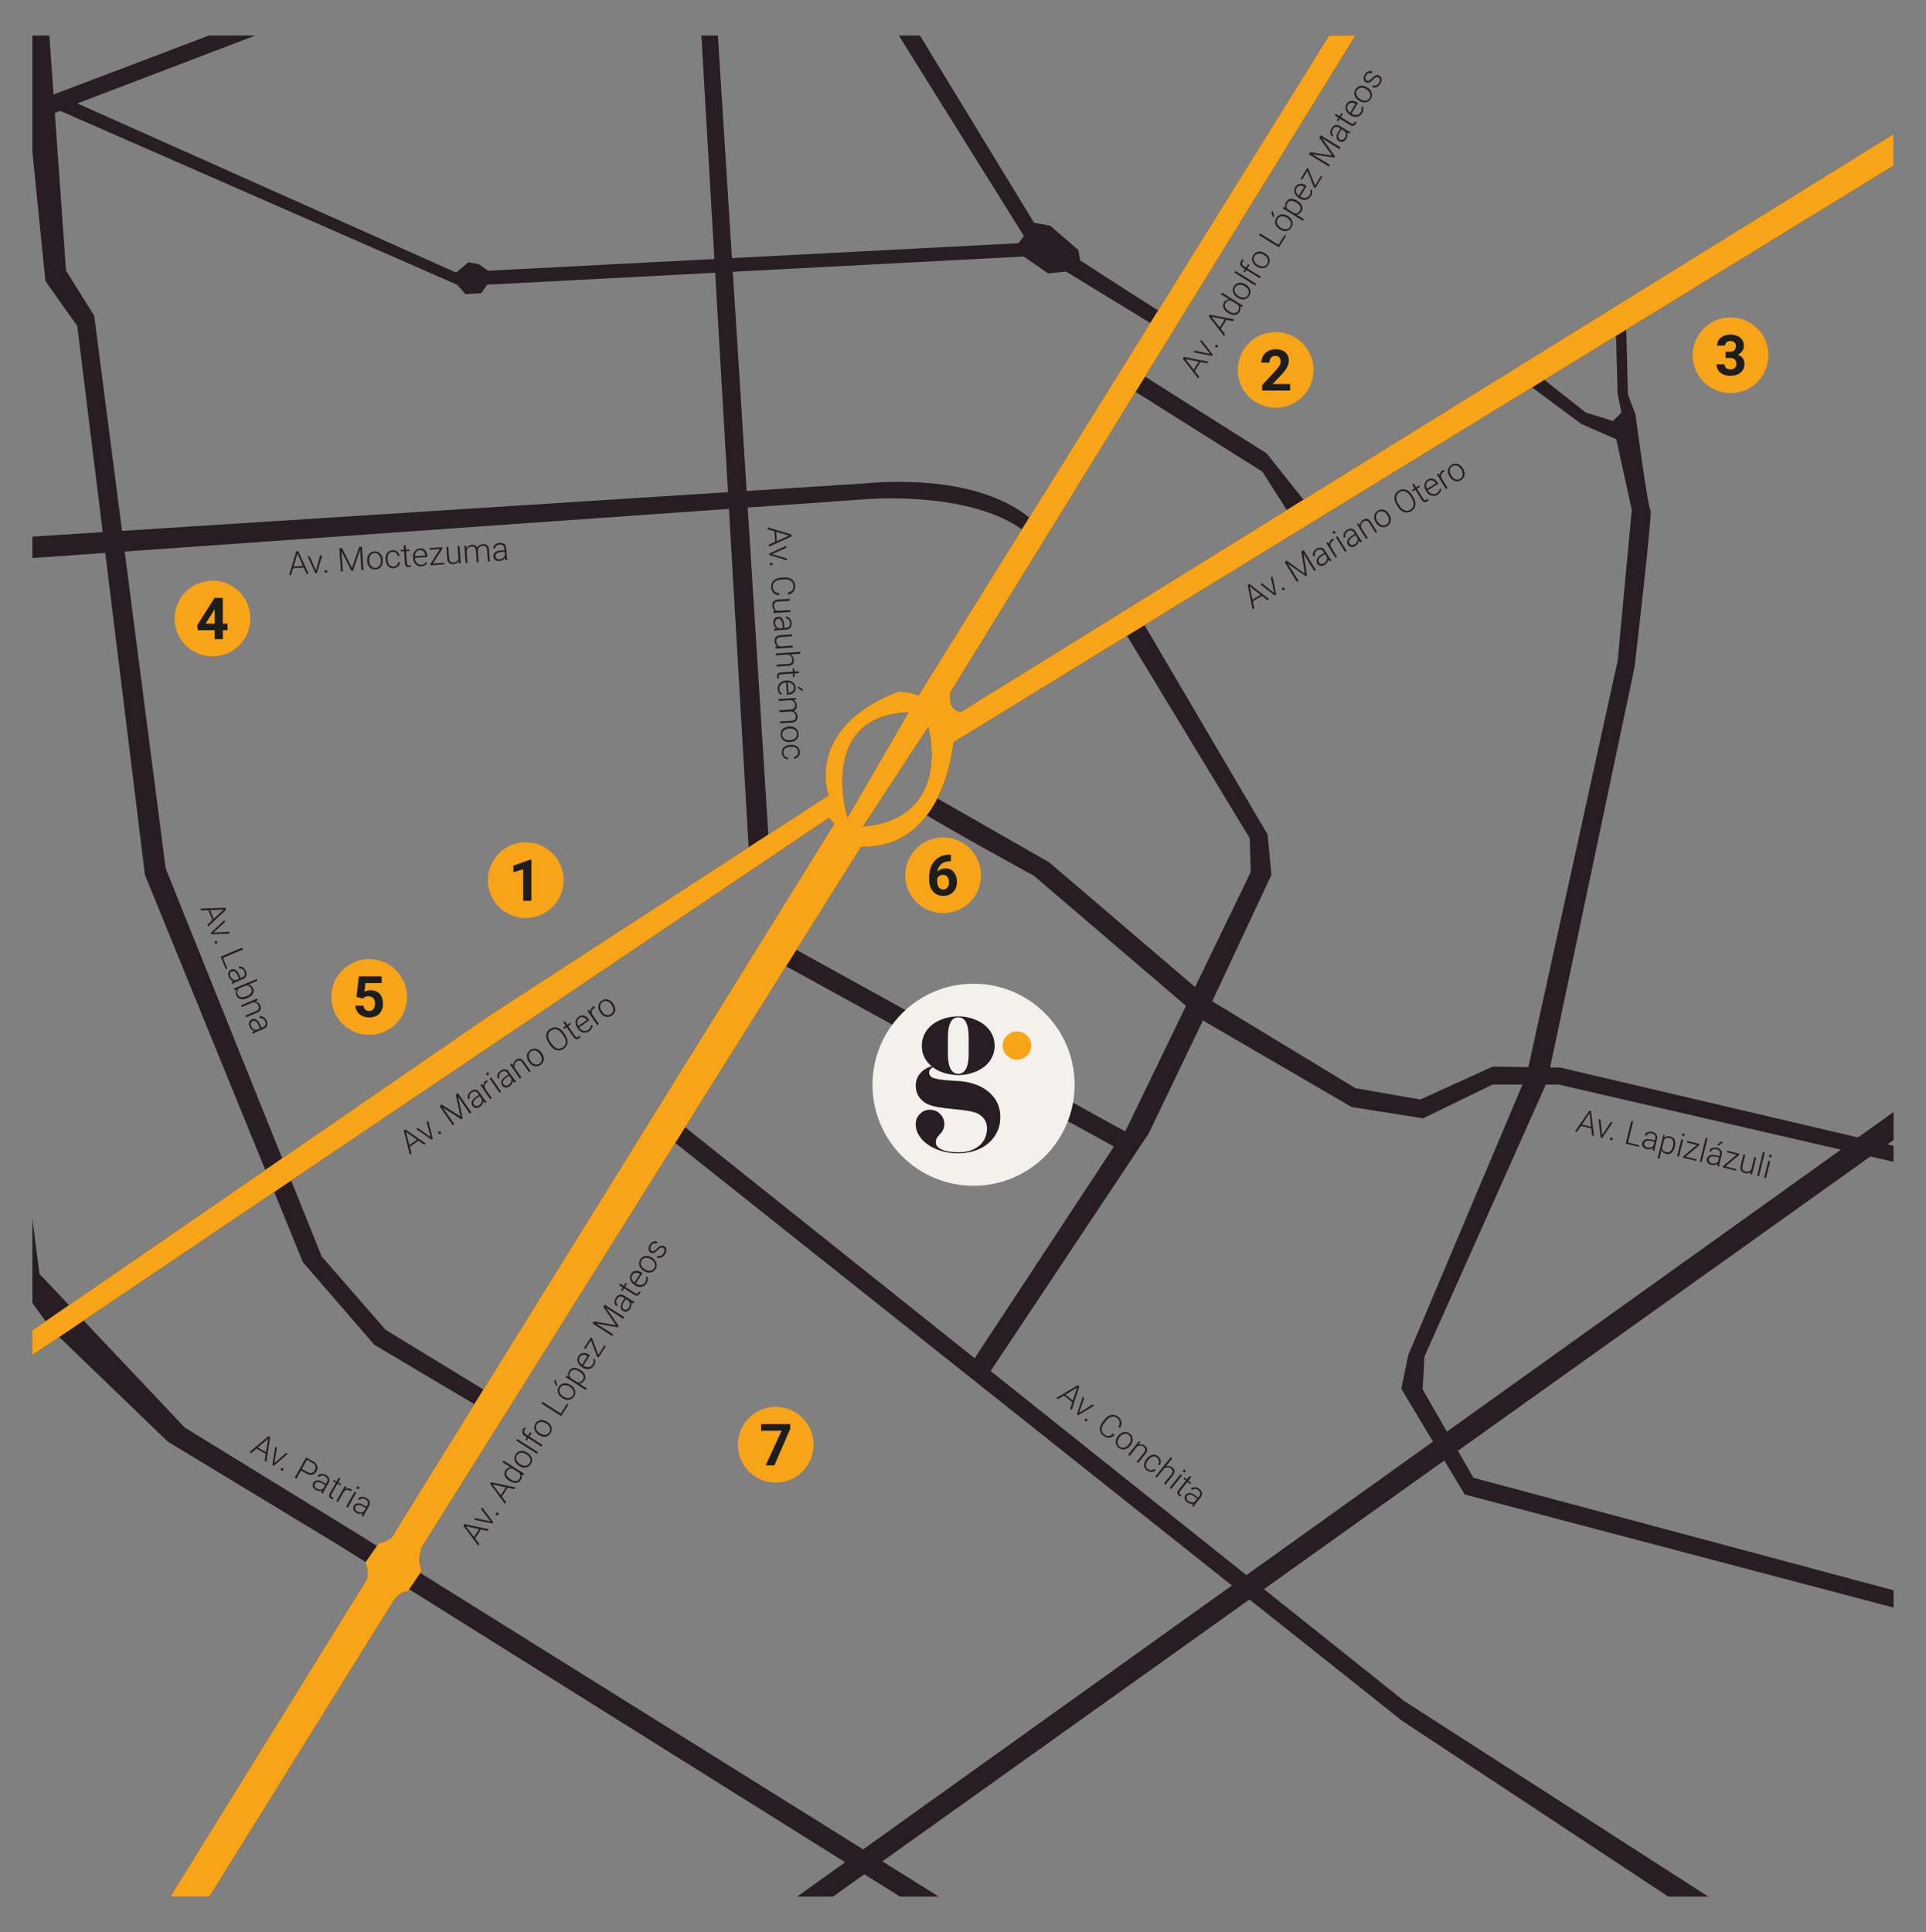
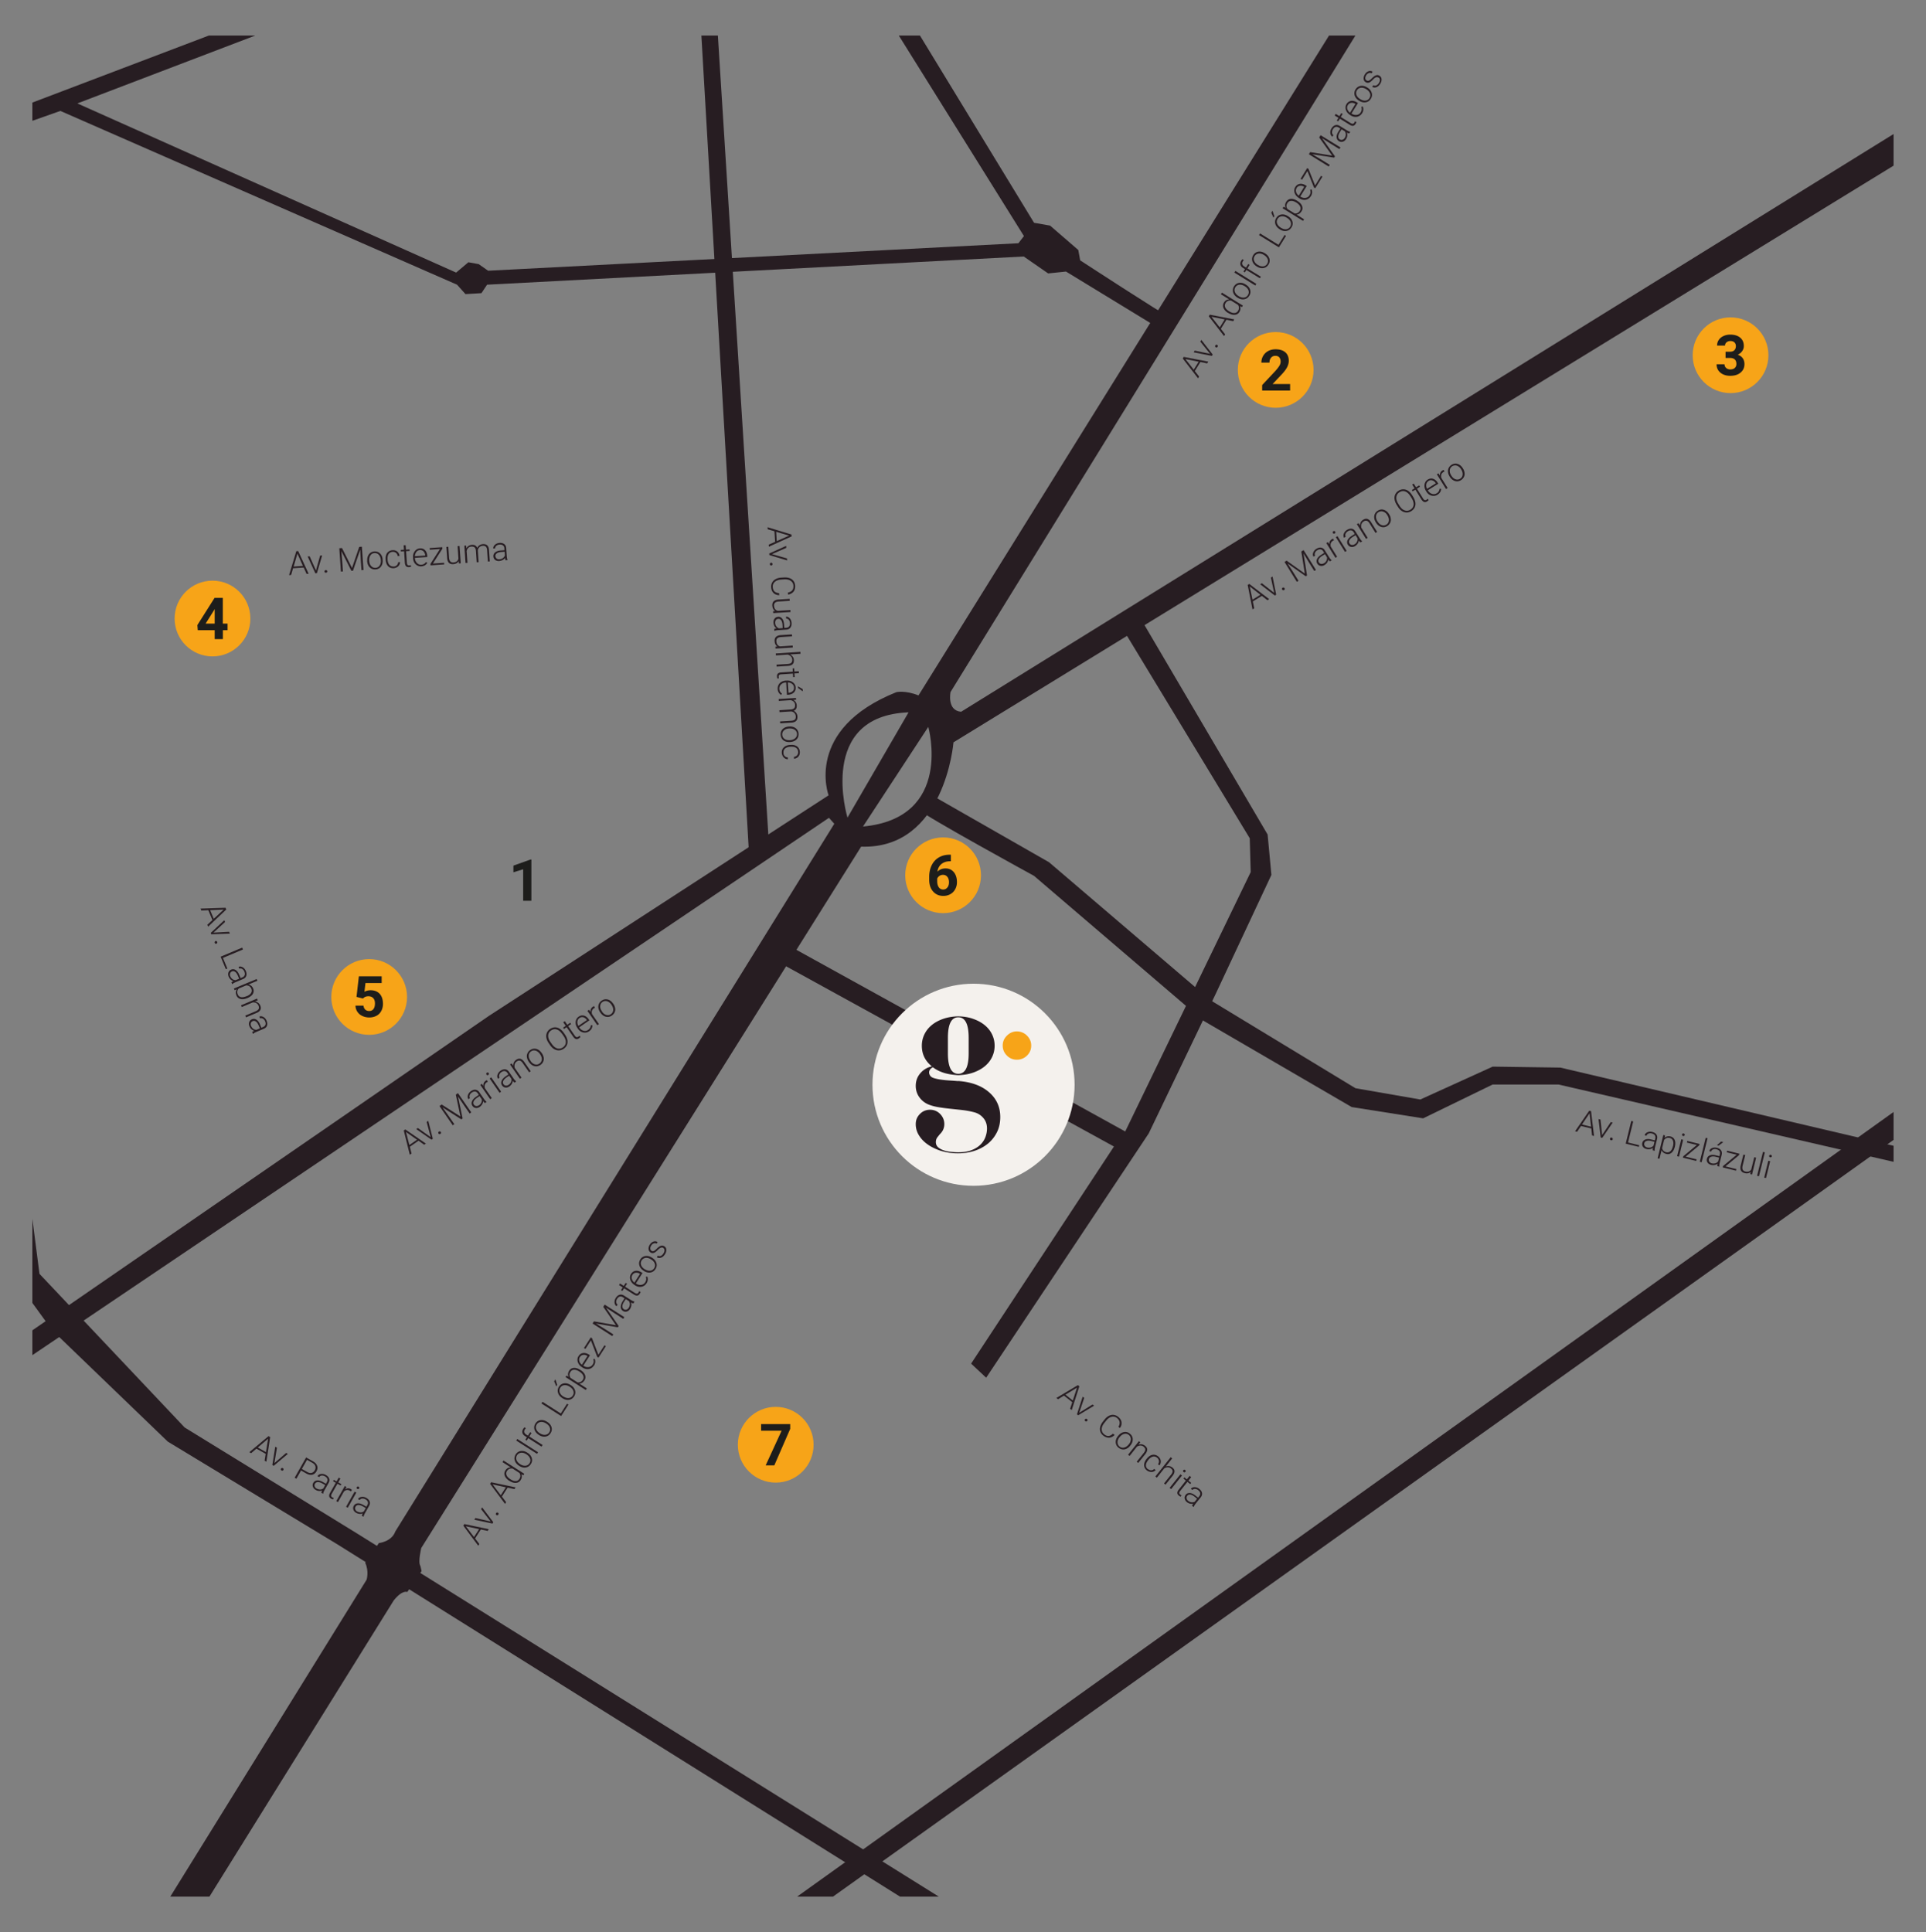
<svg xmlns="http://www.w3.org/2000/svg" id="Capa_2" data-name="Capa 2" viewBox="0 0 300.55 301.54">
  <rect x="0" y="0" width="300.55" height="301.54" fill="#808080" stroke="none" />
  <defs>
    <clipPath id="clippath">
      <path d="M5.05 5.55h290.44v290.44H5.05z" class="cls-3" />
    </clipPath>
    <clipPath id="clippath-1">
-       <path d="M5.05 5.55h290.44v290.44H5.05z" class="cls-3" />
-     </clipPath>
+       </clipPath>
    <style>.cls-1{fill:#f7a418}.cls-1,.cls-3,.cls-4,.cls-5{stroke-width:0}.cls-3{fill:none}.cls-4{fill:#271d22}.cls-5{fill:#1d1d1b}</style>
  </defs>
  <g id="Capa_1-2" data-name="Capa 1">
    <g style="clip-path:url(#clippath)">
      <path d="m181.02 51.33-14.67-8.95-2.79.29-3.81-2.64-83.74 4.4-.88 1.32-2.49.15-1.32-1.47-61.9-27.12-7.48 2.64.44-2.93L41.4 2.2l2.2 1.91-31.53 12.03 59.11 26.4 1.91-1.61 1.61.29 1.47 1.03 82.75-4.29 2.46-3.19 2.49.44 4.4 3.81.29 1.61s13.27 8.65 13.64 8.65-1.17 2.05-1.17 2.05Z" class="cls-4" />
      <path d="M160.43 37.88 138.54 2.79l3.74.66 20.24 33.22-2.09 1.21zM109.34 3.67l7.59 130.34 3.08-1.98-8.25-130.67-2.42 2.31z" class="cls-4" />
-       <path d="m1.1 87.37 133.98-9.46s16.5-1.43 24.86 5.06l2.2-.66s-6.16-8.8-27.94-6.82L0 84.07l1.1 3.3Z" class="cls-4" />
-       <path d="m75.71 220.14-17.3-10.27-11.15-12.9-24.64-60.43-10.56-85.65-4.98-7.04L2.68 0l4.69.88 2.93 41.36 4.4 7.04 11.15 86.24 24.35 60.57 9.97 11.44 17.3 10.56-1.76 2.05zm28.24-42.9 114.83 91.3 48.29 31.9 5.06-.88-53.02-34.1-113.29-90.42-1.87 2.2zm71.06-117.47L197 73.62l4.62 7.26 2.86-1.54-6.82-8.58-20.89-13.19-1.76 2.2zm125.28 192.38-71.72-18.92-9.9-16.5 1.1-5.28 18.48-43.78 14.19-64.57 2.2-23.54-2.42-11-5.5-2.42-8.58-6.38 2.42-.81 6.89 5.43 4.25 1.32 1.32-1.32-.59-2.93-.29-10.56 1.61-.59.29 11.29 1.17 3.08s1.98 14.89 2.35 14.96-2.49 24.49-2.49 24.49l-13.64 64.68-19.14 42.9-.29 5.13 7.92 13.79 70.62 18.92-.26 2.6Z" class="cls-4" />
      <path d="m120.74 149.74 53.09 29.19-22.29 33.88 2.35 2.2 25.37-38.13 10.45-21.78 8.69-18.56-.59-6.3-20.09-34.18-2.35 2.35 19.65 32.41.15 5.28-19.58 40.48-53.09-29.33-1.76 2.49zm-2.05 150.33L298.2 171.6l1.18 3.52-177.17 126.42-3.52-1.47z" class="cls-4" />
      <path d="M143.47 126.42c.73.88 17.89 10.27 17.89 10.27l26.4 22.59 23.17 13.49 11.15 1.76 10.85-5.28h10.27l57.2 13.2-1.91-2.93-55-12.91-10.56-.15-11.29 5.13-10.12-1.76-22.59-13.71-25.23-21.56L145.22 124l-1.76 2.42ZM146.85 300l-94.16-58.96-26.51-16.06L8.14 207.6l-6.38-8.8 1.1-25.52 3.3 25.52 22.66 23.98 26.84 16.5 95.15 59.4-3.96 1.32z" class="cls-4" />
      <path d="M149.98 111.08c-2.25-.19-1.65-3.08-1.65-3.08L212.26 4.33h-4.11l-64.82 104.2c-2.09-.84-3.45-.51-3.45-.51-14.45 5.79-10.58 16.1-10.58 16.1l-53.02 34.43-72.65 50.04-.11 3.93 125.84-84.89.83.93L61.69 239c-.58 1.62-2.56 1.81-2.56 1.81l-2.14 3.08c.63 1.32.22 2.64.22 2.64l-32.12 51.86h6.1l30.25-48.62c1.36-1.71 2.12-1.32 2.12-1.32l2.23-3.27-.19-.8c-.41-.59.14-2.8.14-2.8l68.64-109.45c13.09.44 14.41-16.28 14.41-16.28l148.97-91.39v-4.95l-147.78 91.57Zm-17.73 16.52s-4.84-15.88 9.53-16.43l-9.53 16.43Zm2.42 1.39 10.19-15.55s4 14.23-10.19 15.55Z" class="cls-4" />
    </g>
    <circle cx="151.92" cy="169.29" r="15.77" style="fill:#f4f1ed;stroke-width:0" />
-     <path d="M149.52 168.7c2.03.15 3.64.73 4.81 1.75 1.18 1.02 1.76 2.31 1.76 3.88 0 .88-.17 1.67-.52 2.37-.35.7-.82 1.29-1.41 1.78-.6.48-1.29.86-2.09 1.12-.79.26-1.65.39-2.56.39h-.03a8.8 8.8 0 0 1-2.56-.36c-.79-.24-1.49-.57-2.09-.98-.6-.41-1.07-.89-1.41-1.44-.35-.55-.52-1.14-.52-1.78s.22-1.14.65-1.58c.43-.44.96-.66 1.58-.66s1.15.22 1.58.66c.43.44.65.97.65 1.58 0 .3-.06.58-.17.84-.11.26-.28.49-.49.7-.1.11-.23.28-.4.49-.17.21-.26.47-.26.77 0 .35.13.63.38.84.25.21.56.36.92.48s.75.19 1.15.22c.4.04.74.06 1.02.06.84 0 1.54-.11 2.11-.34.57-.22 1.03-.51 1.39-.87.35-.35.61-.75.77-1.19.16-.44.24-.88.24-1.33 0-.63-.19-1.18-.57-1.62-.38-.45-.86-.75-1.44-.9-.56-.15-1.16-.26-1.81-.34-.64-.07-1.29-.14-1.95-.21-.65-.07-1.27-.15-1.86-.25-.59-.1-1.11-.25-1.55-.43a3.31 3.31 0 0 1-1.39-1.13c-.36-.51-.55-1.1-.55-1.75 0-.77.24-1.43.73-1.99a3.19 3.19 0 0 1 1.79-1.06c-1.05-.84-1.57-1.91-1.57-3.22 0-.62.13-1.2.39-1.75s.63-1.03 1.12-1.44c.48-.41 1.08-.74 1.78-.99s1.5-.39 2.39-.41c.88.02 1.67.15 2.37.41.7.25 1.3.58 1.79.99.49.41.87.89 1.13 1.44.26.55.39 1.13.39 1.75s-.13 1.2-.39 1.75-.64 1.03-1.13 1.44c-.49.41-1.09.74-1.79.99s-1.49.39-2.37.41c-.84-.04-1.59-.16-2.24-.36-.65-.21-1.22-.49-1.71-.87-.3.15-.49.35-.56.59-.07.24-.03.49.14.73.11.17.32.3.63.39.31.09.66.17 1.06.22.4.06.83.1 1.29.13.46.03.91.06 1.36.1Zm-1.6-4.31c0 2.13.54 3.19 1.62 3.19s1.62-1.06 1.62-3.19v-2.41c0-2.15-.54-3.22-1.62-3.22s-1.62 1.07-1.62 3.22v2.41Z" class="cls-4" />
+     <path d="M149.52 168.7c2.03.15 3.64.73 4.81 1.75 1.18 1.02 1.76 2.31 1.76 3.88 0 .88-.17 1.67-.52 2.37-.35.7-.82 1.29-1.41 1.78-.6.48-1.29.86-2.09 1.12-.79.26-1.65.39-2.56.39h-.03a8.8 8.8 0 0 1-2.56-.36c-.79-.24-1.49-.57-2.09-.98-.6-.41-1.07-.89-1.41-1.44-.35-.55-.52-1.14-.52-1.78s.22-1.14.65-1.58c.43-.44.96-.66 1.58-.66s1.15.22 1.58.66c.43.44.65.97.65 1.58 0 .3-.06.58-.17.84-.11.26-.28.49-.49.7-.1.11-.23.28-.4.49-.17.21-.26.47-.26.77 0 .35.13.63.38.84.25.21.56.36.92.48s.75.19 1.15.22c.4.04.74.06 1.02.06.84 0 1.54-.11 2.11-.34.57-.22 1.03-.51 1.39-.87.35-.35.61-.75.77-1.19.16-.44.24-.88.24-1.33 0-.63-.19-1.18-.57-1.62-.38-.45-.86-.75-1.44-.9-.56-.15-1.16-.26-1.81-.34-.64-.07-1.29-.14-1.95-.21-.65-.07-1.27-.15-1.86-.25-.59-.1-1.11-.25-1.55-.43a3.31 3.31 0 0 1-1.39-1.13c-.36-.51-.55-1.1-.55-1.75 0-.77.24-1.43.73-1.99a3.19 3.19 0 0 1 1.79-1.06c-1.05-.84-1.57-1.91-1.57-3.22 0-.62.13-1.2.39-1.75s.63-1.03 1.12-1.44c.48-.41 1.08-.74 1.78-.99s1.5-.39 2.39-.41c.88.02 1.67.15 2.37.41.7.25 1.3.58 1.79.99.49.41.87.89 1.13 1.44.26.55.39 1.13.39 1.75s-.13 1.2-.39 1.75-.64 1.03-1.13 1.44c-.49.41-1.09.74-1.79.99s-1.49.39-2.37.41c-.84-.04-1.59-.16-2.24-.36-.65-.21-1.22-.49-1.71-.87-.3.15-.49.35-.56.59-.07.24-.03.49.14.73.11.17.32.3.63.39.31.09.66.17 1.06.22.4.06.83.1 1.29.13.46.03.91.06 1.36.1Zm-1.6-4.31c0 2.13.54 3.19 1.62 3.19s1.62-1.06 1.62-3.19v-2.41c0-2.15-.54-3.22-1.62-3.22s-1.62 1.07-1.62 3.22Z" class="cls-4" />
    <path d="M160.92 163.17c0 .62-.22 1.14-.66 1.57-.44.43-.97.64-1.58.64s-1.12-.21-1.55-.64c-.44-.43-.66-.95-.66-1.57s.22-1.11.66-1.55c.44-.44.96-.66 1.55-.66s1.14.22 1.58.66c.44.44.66.96.66 1.55Z" class="cls-1" />
    <path d="m196.91 92.99-1.41.87.22 1.07-.27.17-.75-3.82.25-.15 3.1 2.37-.27.17-.86-.67Zm-1.46.6 1.24-.77-1.67-1.3.43 2.07Zm3.38-1.07-.51-2.38.26-.16.57 2.83-.21.13-2.29-1.76.26-.16 1.92 1.51Zm1.25-.5s-.04-.1-.03-.16c0-.05.04-.1.1-.13.06-.04.11-.05.17-.03.05.02.1.05.13.1s.04.1.03.15c-.01.05-.05.1-.1.13s-.11.05-.16.03a.178.178 0 0 1-.12-.09Zm.7-4.52 2.84 2.02-.55-3.45.35-.22 1.93 3.1-.26.16-.84-1.35-.84-1.4.55 3.45-.2.12-2.84-2 .87 1.35.84 1.36-.26.16-1.92-3.1.35-.22Zm6.74.1a1.62 1.62 0 0 1-.25-.29c-.02.17-.08.33-.17.48-.1.15-.23.27-.38.37-.22.14-.44.19-.65.15a.73.73 0 0 1-.5-.34.719.719 0 0 1-.05-.71c.11-.25.32-.47.66-.68l.46-.29-.16-.26a.587.587 0 0 0-.39-.29c-.16-.03-.34.01-.53.13-.18.11-.3.25-.36.41s-.05.31.03.43l-.26.16c-.11-.18-.13-.39-.04-.63s.25-.44.5-.59c.26-.16.5-.22.73-.18.23.04.42.17.56.39l.68 1.09c.14.22.27.37.38.46l.02.03-.27.17Zm-.91.31c.17-.11.3-.24.38-.41.08-.17.11-.34.09-.51l-.32-.51-.46.28c-.25.16-.42.33-.51.51-.09.18-.08.35.02.5.08.13.2.21.34.23s.3 0 .45-.1Zm1.56-3.6c-.06.02-.12.05-.18.09-.16.1-.27.23-.32.38-.05.16-.05.33 0 .53l.98 1.58-.25.16-1.43-2.3.25-.15.23.36c-.04-.36.1-.63.39-.81.07-.04.13-.07.19-.08l.14.24Zm-.17-1.12s-.04-.1-.03-.15c.01-.05.04-.1.1-.13.05-.03.11-.04.16-.03.05.01.09.04.12.09.03.05.04.1.03.15-.01.05-.04.09-.1.13-.05.03-.11.04-.16.03a.178.178 0 0 1-.12-.09Zm2.14 2.78-.25.16-1.43-2.3.25-.16 1.43 2.3Zm2.15-1.33a1.62 1.62 0 0 1-.25-.29c-.02.17-.08.33-.17.48-.1.15-.23.27-.38.37-.22.14-.44.19-.65.15a.73.73 0 0 1-.5-.34.719.719 0 0 1-.05-.71c.11-.25.33-.47.66-.68l.46-.29-.16-.26c-.1-.16-.23-.26-.39-.29s-.34.01-.53.13c-.18.11-.29.25-.36.41-.06.16-.05.31.03.44l-.26.16c-.11-.18-.13-.39-.04-.63s.25-.44.5-.59c.26-.16.5-.22.73-.19.23.04.42.17.56.39l.68 1.09c.14.22.26.38.38.46l.02.03-.27.17Zm-.91.31c.17-.11.3-.24.38-.41.08-.17.11-.34.09-.51l-.31-.51-.46.28c-.25.16-.42.33-.51.51s-.08.35.02.5c.08.13.19.21.34.23s.3 0 .45-.1Zm.6-3.31.25.39c0-.2.04-.37.12-.53s.2-.28.36-.38c.25-.15.47-.2.68-.13.21.07.4.24.57.51l.94 1.51-.25.16-.94-1.51c-.13-.21-.27-.33-.42-.38-.15-.05-.32-.01-.5.1-.16.1-.27.23-.33.41-.06.17-.07.36-.02.57l.98 1.58-.25.16-1.43-2.3.24-.15Zm2.71-.14c-.14-.22-.22-.45-.24-.68-.02-.23.01-.44.11-.64.09-.2.24-.35.44-.48.31-.19.62-.24.94-.14.32.1.6.32.82.68l.03.05c.14.22.22.45.24.68.03.23-.01.44-.11.64s-.24.35-.44.48c-.3.19-.62.24-.94.14s-.6-.32-.82-.67l-.03-.05Zm.3-.09c.17.27.38.46.63.54.25.09.49.06.72-.08.23-.14.36-.35.39-.61.03-.27-.04-.54-.22-.83l-.03-.05c-.11-.18-.24-.32-.4-.42s-.32-.16-.48-.17c-.17 0-.33.04-.48.13-.23.14-.36.35-.39.61-.03.27.04.54.22.83l.03.05Zm5.56-3.82c.18.29.28.57.32.84.04.28 0 .53-.11.76-.11.23-.29.42-.52.57-.36.22-.73.28-1.12.16-.38-.12-.71-.4-.98-.84l-.2-.32c-.17-.28-.28-.56-.32-.84-.04-.28 0-.54.11-.77.11-.23.28-.42.52-.57.24-.15.48-.22.74-.22.25 0 .5.08.72.22.23.15.43.36.61.63l.23.37Zm-.47-.17c-.23-.37-.5-.61-.8-.72-.3-.11-.6-.07-.89.12a.99.99 0 0 0-.49.75c-.04.32.06.67.3 1.05l.2.32c.23.37.49.61.8.71.3.11.6.07.89-.11.3-.18.46-.43.5-.75.03-.31-.07-.66-.3-1.04l-.2-.33Zm.53-1.96.37.59.48-.3.13.21-.48.3.96 1.54c.08.13.16.21.25.24s.18.02.29-.05c.04-.03.11-.08.19-.15l.14.2a.94.94 0 0 1-.25.21c-.17.11-.33.14-.47.08-.14-.05-.28-.18-.4-.37l-.95-1.54-.42.26-.13-.21.42-.26-.37-.59.25-.16Zm3.71 1.75c-.2.12-.4.18-.62.18-.22 0-.42-.06-.62-.17-.2-.12-.36-.28-.49-.5l-.06-.09c-.14-.22-.22-.45-.24-.68-.02-.23 0-.44.1-.64a1 1 0 0 1 .4-.46c.28-.17.56-.22.84-.13.28.09.53.3.73.63l.09.14-1.64 1.02.03.05c.16.26.37.43.63.51.26.08.5.05.73-.09.14-.08.24-.18.31-.3.07-.11.12-.25.14-.41l.24.02c-.02.39-.21.69-.56.91Zm-1.4-2.14c-.19.12-.31.29-.35.51-.04.22 0 .46.11.71l1.38-.86-.02-.03a.932.932 0 0 0-.53-.42c-.21-.07-.4-.04-.6.08Zm2.5-1.49c-.06.02-.12.05-.18.09-.16.1-.27.23-.32.38s-.05.33 0 .53l.98 1.58-.25.16-1.43-2.3.25-.15.23.36c-.03-.36.1-.63.39-.81.07-.04.13-.07.19-.08l.14.24Zm.78.76c-.14-.22-.22-.45-.24-.68-.03-.23.01-.44.11-.64s.24-.35.44-.48c.31-.19.62-.24.94-.14.32.1.6.32.82.68l.03.05c.14.22.22.45.24.68.03.23 0 .44-.11.64-.1.19-.24.35-.44.48-.3.19-.62.24-.94.14s-.6-.32-.82-.67l-.03-.05Zm.3-.09c.17.28.38.46.63.54.25.09.49.06.72-.08.23-.14.36-.35.39-.61.03-.26-.04-.54-.22-.83l-.03-.05c-.11-.18-.24-.32-.4-.42a.932.932 0 0 0-.48-.17c-.17 0-.33.04-.48.13-.23.14-.36.35-.39.61-.03.27.04.54.22.83l.03.05ZM65.31 178.03l-1.36.94.27 1.06-.27.18-.94-3.78.24-.17 3.21 2.21-.26.18-.89-.63Zm-1.43.67 1.2-.83-1.73-1.22.53 2.05Zm3.33-1.24-.63-2.36.25-.18.71 2.8-.2.14-2.38-1.65.25-.17 1.99 1.42Zm1.22-.56s-.05-.1-.04-.15.04-.1.09-.14c.05-.04.11-.05.17-.04.05.01.1.04.13.09.03.05.04.1.04.15 0 .05-.04.1-.1.14-.05.04-.11.05-.16.04-.05 0-.1-.04-.13-.09Zm.48-4.54 2.94 1.88-.72-3.41.34-.23 2.07 3-.25.18-.9-1.3-.91-1.35.71 3.42-.2.14-2.93-1.87.93 1.31.91 1.31-.25.17-2.07-3 .34-.23Zm6.74-.23a1.47 1.47 0 0 1-.26-.28 1 1 0 0 1-.15.49c-.09.15-.21.28-.36.39-.21.15-.43.21-.64.18a.693.693 0 0 1-.51-.32.704.704 0 0 1-.08-.7c.09-.25.3-.49.62-.71l.45-.31-.17-.25c-.11-.16-.25-.25-.41-.27s-.34.03-.52.16c-.17.12-.28.26-.33.43s-.03.31.05.43l-.25.17a.69.69 0 0 1-.07-.63c.07-.24.23-.45.47-.62.25-.17.49-.25.72-.22.23.03.42.15.58.37l.73 1.06c.15.21.28.36.4.44l.02.02-.26.18Zm-.9.36c.17-.11.28-.26.36-.42.08-.17.1-.34.06-.52l-.34-.49-.44.3c-.24.17-.4.35-.48.53-.08.18-.07.35.04.5.09.12.21.2.35.22.15.02.3-.02.45-.13Zm1.38-3.68c-.06.03-.12.06-.18.1-.15.11-.25.24-.3.4-.05.16-.04.34.03.53l1.06 1.53-.25.17-1.54-2.23.24-.17.25.35c-.05-.35.07-.63.36-.83.07-.05.13-.08.18-.08l.15.23Zm-.21-1.11s-.04-.1-.04-.15.04-.1.09-.13.1-.05.16-.04c.05.01.1.04.13.09.03.05.04.1.03.15 0 .05-.04.1-.09.13s-.1.05-.16.04a.258.258 0 0 1-.13-.08Zm2.28 2.67-.25.17-1.54-2.23.25-.17 1.54 2.23Zm2.07-1.43c-.07-.05-.16-.14-.26-.28 0 .17-.06.34-.15.49-.09.15-.21.28-.36.39-.21.15-.43.21-.64.18a.712.712 0 0 1-.51-.32.704.704 0 0 1-.08-.7c.09-.25.3-.49.62-.71l.45-.31-.17-.25a.582.582 0 0 0-.41-.27c-.16-.02-.34.03-.52.16-.17.12-.28.26-.33.43s-.03.31.05.43l-.25.17a.69.69 0 0 1-.07-.63c.07-.24.23-.45.47-.62.25-.17.49-.24.72-.22.23.03.42.15.58.37l.73 1.06c.15.21.28.36.4.44l.02.02-.26.18Zm-.9.36c.17-.11.28-.26.36-.42.08-.17.1-.34.06-.52l-.34-.49-.44.3c-.24.17-.4.35-.48.53-.08.18-.07.35.04.5.09.12.21.2.35.22.15.02.3-.02.45-.13Zm.45-3.35.27.38c-.01-.19.02-.37.1-.53.08-.16.19-.29.34-.39.24-.17.46-.22.67-.17.21.05.41.22.6.48l1.01 1.46-.24.17-1.01-1.46c-.14-.2-.28-.32-.43-.36-.15-.04-.32 0-.5.13a.86.86 0 0 0-.31.42c-.05.18-.05.37 0 .57l1.06 1.53-.25.17-1.54-2.23.24-.16Zm2.69-.26c-.15-.21-.24-.44-.28-.67-.04-.23-.01-.44.08-.64s.22-.37.42-.5c.3-.21.61-.27.94-.19.33.08.61.29.85.64l.04.05c.15.22.24.44.28.67s.01.44-.08.64-.23.36-.42.5c-.3.2-.61.27-.94.19-.33-.08-.61-.29-.85-.63l-.03-.05Zm.29-.1c.18.27.4.44.66.51.26.08.5.04.72-.12.22-.15.34-.36.36-.63s-.07-.54-.26-.82l-.03-.05c-.12-.17-.26-.3-.42-.4a.932.932 0 0 0-.49-.15c-.17 0-.33.05-.47.15-.22.15-.34.36-.36.63-.02.27.07.54.26.82l.03.04Zm5.38-4.1c.19.28.31.55.36.83s.02.53-.08.76c-.1.24-.27.43-.5.59-.35.24-.72.31-1.11.21-.39-.1-.73-.36-1.02-.79l-.21-.31c-.19-.27-.31-.55-.36-.83a1.325 1.325 0 0 1 .57-1.36c.23-.16.47-.25.73-.26.25-.01.5.05.73.19.24.14.45.34.64.6l.25.36Zm-.48-.15c-.25-.36-.53-.59-.83-.68-.3-.09-.6-.04-.88.16-.28.19-.43.45-.45.77-.02.32.09.67.35 1.03l.22.31c.25.36.52.58.83.68.31.09.6.04.89-.15.29-.2.44-.46.46-.77.02-.32-.1-.66-.35-1.02l-.22-.32Zm.43-1.98.39.57.46-.32.14.2-.46.32 1.03 1.49c.09.12.17.2.26.23s.18 0 .29-.06c.04-.03.1-.08.19-.16l.15.19c-.05.07-.13.14-.24.22-.17.12-.33.15-.47.11-.14-.05-.28-.16-.42-.36l-1.03-1.49-.41.28-.14-.2.41-.28-.39-.57.25-.17Zm3.8 1.58c-.19.13-.39.2-.61.21-.22.01-.43-.04-.63-.14-.2-.11-.37-.26-.51-.47l-.06-.09a1.59 1.59 0 0 1-.28-.66c-.04-.23-.01-.44.07-.64s.21-.36.38-.48c.27-.19.55-.24.83-.17s.54.27.76.59l.09.14-1.59 1.1.03.05c.17.25.39.41.65.48s.5.03.72-.13c.13-.09.23-.2.3-.31.07-.12.11-.26.12-.42h.24c0 .4-.17.71-.52.95Zm-1.5-2.07c-.19.13-.29.3-.33.53-.03.22.02.46.15.71l1.34-.92-.02-.03c-.16-.21-.34-.34-.54-.4a.692.692 0 0 0-.59.11Zm2.42-1.61c-.06.03-.12.06-.18.1-.15.11-.25.24-.3.4-.05.16-.04.34.03.53l1.06 1.53-.25.17-1.54-2.23.24-.17.25.35c-.05-.35.07-.63.36-.83.07-.05.13-.08.18-.08l.15.23Zm.81.72c-.15-.21-.24-.44-.28-.67a1.152 1.152 0 0 1 .5-1.14c.3-.21.61-.27.94-.19.33.08.61.29.85.64l.04.05c.15.21.24.44.28.67.04.23.01.44-.08.64s-.23.36-.42.5c-.29.2-.61.27-.94.19-.33-.08-.61-.29-.85-.63l-.03-.05Zm.29-.1c.18.27.4.44.66.51.26.08.5.04.72-.12.22-.15.34-.36.36-.63.02-.27-.07-.54-.26-.82l-.03-.05c-.12-.17-.26-.3-.42-.4a.906.906 0 0 0-.49-.15c-.17 0-.33.05-.47.15-.22.15-.34.36-.36.63-.02.27.07.54.26.82l.03.04ZM47.38 88.57l-1.65.11-.3 1.05-.32.02 1.13-3.73.29-.02 1.63 3.54-.32.02-.45-1Zm-1.57-.15 1.46-.1-.86-1.93-.59 2.03Zm3.49.63.66-2.35.31-.02-.82 2.77-.24.02-1.2-2.63.31-.02.99 2.23Zm1.34.14c0-.06.01-.11.05-.15.03-.04.09-.07.15-.07.07 0 .12.01.16.05.04.04.06.09.07.14 0 .06-.01.11-.05.15-.04.04-.09.06-.15.07-.07 0-.12-.01-.16-.04a.235.235 0 0 1-.07-.14Zm2.73-3.66 1.56 3.12 1.13-3.3.41-.03.25 3.64-.31.02-.11-1.58-.09-1.63-1.13 3.3-.24.02-1.57-3.1.13 1.6.11 1.59-.31.02-.25-3.64.41-.03Zm3.94 1.98c-.02-.26.02-.5.1-.71.09-.22.22-.39.39-.52.18-.13.38-.2.61-.22.36-.02.66.08.9.32s.38.56.4.98v.06c.02.26-.01.5-.1.72-.09.21-.22.39-.39.51s-.38.2-.62.21c-.36.02-.66-.08-.9-.32s-.38-.56-.4-.98v-.06Zm.31.06c.02.32.12.58.31.78.18.2.41.28.68.27.27-.02.48-.14.63-.36.15-.22.22-.5.19-.84v-.06c-.02-.21-.07-.39-.16-.56a.994.994 0 0 0-.35-.38.874.874 0 0 0-.48-.11c-.27.02-.48.14-.63.36s-.22.5-.2.84v.06Zm3.8.85c.21-.01.38-.08.51-.21s.2-.28.2-.47l.29-.02c0 .17-.04.32-.12.46-.09.14-.21.26-.36.34s-.32.14-.5.15c-.35.02-.64-.08-.87-.31-.22-.23-.35-.56-.38-.97v-.09c-.02-.27 0-.5.08-.72s.2-.38.37-.5c.17-.12.37-.19.6-.21.3-.02.55.05.75.21s.32.39.36.68l-.29.02a.786.786 0 0 0-.26-.5.772.772 0 0 0-.54-.16c-.27.02-.47.13-.61.33-.14.21-.19.48-.17.83v.09c.03.34.12.61.29.79.16.18.38.26.65.25Zm1.88-3.33.05.69.56-.04.02.24-.56.04.12 1.8c.01.15.04.26.1.33.06.07.15.1.28.09.05 0 .13-.02.24-.04l.03.24c-.08.03-.18.05-.32.06-.2.01-.36-.03-.46-.15-.1-.11-.16-.29-.18-.52l-.12-1.8-.5.03-.02-.24.5-.03-.05-.69.3-.02Zm2.46 3.29c-.23.02-.44-.03-.63-.13s-.35-.25-.47-.44a1.5 1.5 0 0 1-.2-.67v-.11c-.02-.26 0-.5.1-.71s.22-.39.39-.52.36-.2.57-.22c.33-.02.6.07.8.28.21.21.33.51.35.9v.17l-1.92.13v.06c.02.31.13.55.32.75.19.19.42.28.68.26.16-.01.3-.05.42-.12a.98.98 0 0 0 .31-.3l.2.13c-.2.33-.51.51-.92.54Zm-.23-2.54c-.23.02-.41.11-.55.29-.14.18-.22.4-.24.68l1.62-.11v-.03c-.03-.26-.12-.47-.27-.62a.725.725 0 0 0-.57-.21Zm2.01 2.11 1.76-.12.02.25-2.13.15-.02-.22 1.49-2.33-1.59.11-.02-.26 1.97-.13.02.22-1.49 2.34Zm4.02-.36c-.16.27-.44.42-.83.45-.29.02-.51-.05-.67-.2-.16-.16-.25-.4-.28-.73l-.12-1.76.3-.02.12 1.72c.04.52.26.76.68.73.43-.03.69-.23.78-.59l-.13-1.96.3-.02.19 2.7-.29.02-.03-.34Zm1.18-2.45.04.44c.09-.17.21-.3.35-.39.14-.09.31-.14.49-.16.43-.03.71.13.85.47.09-.17.21-.31.36-.41.16-.1.33-.16.53-.17.58-.04.9.26.95.89l.12 1.8-.3.02-.12-1.78c-.02-.24-.08-.42-.19-.53s-.28-.16-.51-.14c-.21.02-.39.1-.53.25s-.21.32-.21.51l.12 1.79-.3.02-.12-1.8c-.02-.23-.08-.4-.2-.51-.12-.11-.28-.15-.51-.14-.19.01-.35.08-.47.19-.13.12-.22.28-.27.5l.13 1.85-.3.02-.19-2.7.29-.02Zm6.15 2.29c-.04-.08-.06-.21-.08-.37-.1.14-.22.26-.38.34s-.33.13-.51.15c-.26.02-.48-.04-.65-.17a.718.718 0 0 1-.28-.53.73.73 0 0 1 .29-.65c.21-.17.51-.27.9-.29l.54-.04-.02-.31a.565.565 0 0 0-.21-.44c-.13-.1-.3-.15-.53-.13-.21.01-.38.08-.51.19-.13.12-.19.25-.18.4l-.3.02c-.01-.21.07-.41.26-.58.19-.17.43-.27.72-.29.3-.02.54.04.73.18s.29.34.31.61l.09 1.28c.02.26.06.46.12.58v.03l-.32.02Zm-.95-.15c.2-.01.38-.07.53-.18.15-.11.26-.25.32-.41l-.04-.59-.53.04c-.3.02-.53.09-.69.21-.16.12-.24.27-.22.45.01.15.08.27.19.37s.27.13.45.12Zm-44.79 56.3-.64-1.53-1.09.05-.12-.3 3.9-.13.11.27-2.83 2.68-.12-.3.8-.74Zm-.36-1.54.57 1.35 1.55-1.44-2.12.09Zm.52 3.51 2.44-.13.12.28-2.89.11-.09-.22 2.11-1.98.12.28-1.8 1.65Zm.3 1.32a.22.22 0 0 1 .16 0c.05.02.09.06.12.12s.03.12 0 .17-.06.09-.11.11a.22.22 0 0 1-.16 0 .189.189 0 0 1-.11-.12c-.03-.06-.03-.12 0-.17s.06-.08.11-.11Zm1.18 2.62.69 1.66-.24.1-.81-1.95 3.36-1.41.12.29-3.12 1.31Zm1.32 3.82c.07-.06.18-.13.33-.2-.17-.04-.32-.13-.45-.25s-.23-.27-.3-.43c-.1-.24-.12-.46-.04-.67.07-.2.21-.35.42-.44.24-.1.48-.08.7.06.23.14.42.4.57.76l.21.5.28-.12c.18-.07.29-.19.35-.34.06-.15.04-.33-.05-.55a.866.866 0 0 0-.35-.42c-.15-.08-.3-.1-.44-.04l-.11-.28c.2-.08.41-.06.63.06.22.12.39.32.5.59.12.28.14.53.07.75s-.23.38-.48.49l-1.18.5c-.24.1-.41.2-.51.3h-.03l-.12-.28Zm-.17-.95c.08.18.19.33.34.44.15.11.31.16.49.17l.55-.23-.21-.49c-.12-.27-.26-.47-.42-.58-.16-.11-.33-.14-.5-.06-.14.06-.23.16-.28.3-.05.14-.04.3.03.46Zm2.63 3.41c-.39.16-.74.21-1.04.13a.895.895 0 0 1-.63-.55c-.15-.35-.13-.67.06-.95l-.35.13-.11-.26 3.55-1.48.12.27-1.41.59c.35.06.59.26.74.61.12.29.11.58-.04.84s-.43.48-.83.65l-.04.02Zm-.07-.3c.33-.14.56-.31.68-.51s.14-.42.04-.65a.808.808 0 0 0-.32-.4.829.829 0 0 0-.5-.12l-1.13.47c-.26.27-.31.58-.16.93.09.23.26.37.49.42.23.05.53 0 .89-.15Zm1.71.64-.42.19c.19.03.36.1.5.2.14.11.24.25.32.41.11.27.12.5.02.69-.1.19-.29.36-.6.48l-1.64.69-.11-.27 1.64-.69c.22-.1.37-.21.44-.35.07-.14.06-.31-.02-.52a.783.783 0 0 0-.35-.39 1.01 1.01 0 0 0-.55-.11l-1.71.72-.12-.27 2.5-1.05.11.26Zm-.86 4.95c.07-.06.18-.13.33-.2-.17-.04-.32-.13-.45-.25s-.23-.27-.3-.43c-.1-.24-.12-.46-.04-.67.07-.21.21-.35.42-.44.24-.1.48-.08.7.06.23.14.42.4.57.76l.21.5.28-.12c.18-.07.29-.19.35-.34.06-.15.04-.33-.05-.54a.866.866 0 0 0-.35-.42c-.15-.08-.3-.1-.44-.04l-.11-.28c.2-.08.41-.06.63.06.22.12.39.32.5.59.12.28.14.53.07.75s-.23.38-.48.49l-1.18.5c-.24.1-.41.2-.51.3h-.03l-.12-.28Zm-.17-.95c.08.18.19.33.34.44.15.11.31.16.49.17l.55-.23-.21-.49c-.12-.27-.26-.47-.42-.58-.16-.11-.33-.14-.5-.06-.14.06-.23.16-.28.3s-.04.3.03.46Zm81.78-75.55-.11-1.65-1.05-.31-.02-.32 3.73 1.14.02.29-3.55 1.61-.02-.32 1-.44Zm.16-1.57.09 1.46 1.94-.86-2.03-.6Zm-.65 3.49 2.34.67.02.31-2.77-.84-.02-.24 2.64-1.19.02.31-2.24.98Zm-.14 1.34c.06 0 .11.01.15.05.04.04.07.09.07.15 0 .07-.01.12-.05.16-.04.04-.09.06-.14.07-.06 0-.11-.01-.15-.05a.263.263 0 0 1-.07-.15c0-.07.01-.12.05-.16.04-.04.08-.06.14-.07Zm1.28 5.07c-.39-.02-.69-.14-.91-.35-.22-.22-.34-.52-.36-.91a1.29 1.29 0 0 1 .7-1.25c.24-.13.52-.21.84-.23l.47-.03c.32-.02.61.02.87.11s.46.25.61.45c.15.2.23.44.25.72.02.39-.06.7-.26.94s-.48.39-.85.45l-.02-.31c.61-.12.9-.47.86-1.07a.942.942 0 0 0-.42-.76c-.26-.18-.61-.26-1.04-.23l-.44.03c-.42.03-.75.14-.99.35-.24.21-.35.47-.33.8.02.32.11.56.28.71.17.15.4.24.71.26l.02.31Zm-.64 2.47c-.27-.16-.42-.44-.45-.84-.02-.29.05-.51.21-.67.16-.16.4-.25.73-.28l1.76-.11.02.3-1.72.11c-.52.03-.76.26-.73.67.03.43.22.7.59.79l1.96-.12.02.3-2.7.17-.02-.29.34-.03Zm-.16 2.8c.08-.04.21-.06.37-.08-.14-.1-.26-.22-.34-.38-.08-.16-.13-.33-.14-.51-.02-.26.04-.47.18-.65.13-.17.31-.26.54-.28.26-.02.48.08.64.29.17.21.26.51.29.9l.04.54.31-.02c.19-.01.34-.08.44-.21.1-.13.15-.3.13-.53-.01-.21-.08-.38-.19-.51s-.25-.19-.4-.18l-.02-.3c.21-.01.41.07.58.26.17.19.26.43.28.72.02.3-.04.54-.18.73a.81.81 0 0 1-.61.31l-1.28.08c-.26.02-.46.06-.58.12h-.03l-.02-.32Zm.15-.95c.01.2.07.38.18.53.11.15.24.26.41.32l.59-.04-.03-.53c-.02-.3-.09-.53-.21-.69-.12-.16-.27-.24-.45-.22a.47.47 0 0 0-.37.19c-.09.12-.13.27-.12.45Zm.37 3.7c-.27-.16-.42-.44-.45-.84-.02-.29.05-.51.21-.67.16-.16.4-.25.73-.28l1.76-.11.02.3-1.72.11c-.52.03-.76.26-.73.67.03.43.22.7.59.79l1.96-.13.02.3-2.7.17-.02-.29.34-.03Zm1.99 1.25c.17.09.3.21.4.35s.15.31.16.49c.02.29-.05.51-.2.66-.15.15-.39.24-.72.26l-1.77.11-.02-.3 1.78-.11c.24-.02.42-.08.53-.19.11-.11.16-.27.15-.5a.75.75 0 0 0-.21-.48c-.12-.13-.29-.23-.49-.29l-1.85.12-.02-.3 3.84-.25.02.3-1.59.1Zm1.34 2.9-.69.04.04.56-.24.02-.04-.56-1.8.12a.5.5 0 0 0-.33.1c-.07.06-.1.15-.09.28 0 .05.02.13.04.24l-.24.03c-.03-.08-.05-.18-.06-.32-.01-.21.04-.36.15-.46.11-.1.29-.16.52-.17l1.8-.12-.03-.5.24-.02.03.5.69-.04.02.3Zm-3.3 2.45c-.02-.23.03-.44.13-.63s.25-.35.45-.46c.2-.12.42-.18.67-.2h.11c.26-.02.5.01.71.1.21.09.39.22.52.39s.2.36.21.57c.02.33-.07.6-.29.8-.21.21-.51.32-.9.35h-.17l-.12-1.92h-.06c-.31.02-.56.13-.75.32a.84.84 0 0 0-.26.68c.01.16.05.3.11.42.07.12.17.22.3.32l-.13.2c-.33-.2-.51-.51-.54-.93Zm2.54-.22a.743.743 0 0 0-.28-.55c-.17-.14-.4-.22-.68-.24l.1 1.62h.03c.26-.03.47-.11.62-.26.16-.15.23-.34.21-.57Zm1.36.25.02.36-.74-.53-.02-.26.73.43Zm-1.03 1.66-.44.04c.17.09.3.21.39.35.09.14.14.31.15.49.03.43-.13.71-.47.85.17.09.31.21.41.36.1.16.16.33.17.53.04.58-.26.9-.89.95l-1.8.12-.02-.3 1.78-.11c.24-.02.42-.08.53-.19.11-.11.16-.28.14-.51a.842.842 0 0 0-.24-.53.765.765 0 0 0-.51-.22l-1.79.11-.02-.3 1.8-.12c.23-.02.4-.08.51-.2.11-.12.15-.28.14-.51a.741.741 0 0 0-.19-.47.931.931 0 0 0-.5-.27l-1.85.12-.02-.3 2.7-.17.02.29Zm-1.05 4.18c.26-.02.5.02.71.11.21.09.39.22.51.4.13.18.2.38.21.61.02.36-.08.66-.32.9s-.57.37-.98.4h-.06c-.26.02-.5-.02-.71-.1-.21-.09-.39-.22-.51-.4s-.19-.38-.21-.62c-.02-.36.08-.66.32-.9s.57-.37.98-.4h.06Zm-.06.31c-.32.02-.58.12-.78.3s-.29.41-.27.68c.02.27.13.48.35.64s.5.22.84.2h.06c.21-.02.39-.07.56-.16.17-.09.29-.2.38-.35.08-.14.12-.3.11-.48-.02-.27-.14-.48-.36-.63s-.5-.22-.84-.2h-.06Zm-.87 3.8c.01.21.08.38.21.51s.29.2.47.2l.02.29c-.16 0-.32-.04-.46-.13s-.26-.21-.34-.36-.14-.32-.15-.5c-.02-.36.08-.64.32-.87.23-.22.56-.35.97-.38h.09c.27-.02.51 0 .72.09.21.08.38.2.5.37s.19.37.21.6c.02.3-.05.55-.22.75-.16.2-.39.32-.68.35l-.02-.29c.21-.03.38-.11.5-.26.12-.15.18-.33.16-.54-.02-.27-.13-.47-.33-.61s-.48-.19-.83-.17h-.09c-.34.03-.61.12-.79.28s-.27.38-.25.65ZM75.03 238.7l-.89 1.39.66.87-.17.27-2.33-3.13.16-.25 3.81.8-.17.27-1.07-.23Zm-1.06 1.17.79-1.23-2.07-.45 1.28 1.68Zm2.59-2.43-1.49-1.93.17-.26 1.74 2.31-.13.21-2.83-.6.17-.26 2.38.54Zm.91-.99s-.08-.07-.09-.13a.27.27 0 0 1 .03-.17c.04-.06.08-.09.14-.1.06 0 .11 0 .16.03s.08.07.09.13c.01.05 0 .11-.04.16-.04.06-.08.09-.13.1-.05.01-.1 0-.15-.03Zm1.74-4.28-.89 1.39.66.87-.17.27-2.33-3.13.16-.25 3.81.8-.17.27-1.07-.23Zm-1.06 1.17.79-1.23-2.07-.45 1.28 1.69Zm1.32-2.24c-.35-.23-.58-.49-.7-.78a.895.895 0 0 1 .1-.85c.2-.31.47-.46.82-.47l-1.28-.82.16-.25 3.24 2.07-.15.24-.31-.18c.13.31.09.62-.11.93-.17.26-.41.41-.72.43-.31.03-.65-.08-1.01-.31l-.03-.02Zm.21-.23c.29.19.56.27.8.26.24 0 .43-.12.57-.33.2-.31.2-.62.01-.92l-1.07-.69c-.38-.06-.67.07-.87.37-.14.21-.16.43-.07.66s.3.44.62.65Zm1.29-2.14c-.22-.14-.39-.31-.51-.51s-.18-.41-.18-.62c0-.22.07-.42.19-.62.19-.3.46-.48.79-.53.33-.05.68.03 1.03.26l.05.03c.22.14.39.31.51.51s.18.41.18.62c0 .22-.07.42-.2.62-.19.3-.46.48-.79.53-.33.05-.68-.03-1.03-.26l-.05-.03Zm.23-.21c.27.17.54.25.81.22a.81.81 0 0 0 .62-.39c.15-.23.18-.47.09-.72s-.27-.47-.56-.66l-.05-.03c-.17-.11-.35-.18-.54-.21-.19-.03-.36 0-.51.06s-.28.17-.38.32c-.14.23-.17.47-.09.72.09.25.27.47.56.66l.05.03Zm2.76-1.88-.16.25-3.24-2.07.16-.25 3.24 2.07Zm.55-.87-2.08-1.33-.24.38-.21-.13.24-.38-.28-.18c-.23-.15-.38-.32-.42-.52-.05-.2 0-.41.13-.62a.98.98 0 0 1 .21-.24l.2.15c-.06.06-.12.13-.17.21-.09.14-.11.28-.08.41.04.13.14.25.29.35l.28.18.35-.54.21.13-.35.54 2.08 1.33-.16.25Zm-.46-1.86c-.22-.14-.39-.31-.51-.51s-.18-.41-.18-.62c0-.22.07-.42.19-.62.19-.3.46-.48.79-.53.33-.05.68.03 1.03.26l.05.03c.22.14.39.31.51.51s.18.41.18.62c0 .22-.07.42-.2.62-.19.3-.46.48-.79.53s-.68-.03-1.03-.26l-.05-.03Zm.23-.21c.27.17.54.25.81.22a.81.81 0 0 0 .62-.39c.15-.23.18-.47.09-.72-.08-.25-.27-.47-.56-.65l-.05-.03c-.17-.11-.36-.18-.54-.21-.19-.03-.36 0-.51.06s-.28.17-.38.32c-.14.22-.17.46-.09.72.09.25.27.47.56.66l.05.03Zm3.23-3.11.97-1.52.22.14-1.14 1.78-3.07-1.96.17-.26 2.85 1.82Zm-1.04-5.01.2-.31.28.87-.14.22-.33-.78Zm1.25 2.59c-.22-.14-.39-.31-.51-.51s-.18-.41-.18-.62.06-.42.19-.62c.19-.3.46-.48.79-.53.33-.05.68.03 1.03.26l.05.03c.22.14.39.31.51.51s.18.4.18.62c0 .21-.07.42-.2.62-.19.3-.46.48-.79.53s-.68-.03-1.03-.26l-.05-.03Zm.23-.21c.27.17.54.25.81.22a.81.81 0 0 0 .62-.39c.15-.23.18-.47.09-.72-.08-.25-.27-.47-.56-.65l-.05-.03c-.17-.11-.35-.18-.54-.21a.95.95 0 0 0-.51.06c-.15.07-.28.17-.38.33-.14.22-.17.46-.09.72.09.25.27.47.56.66l.05.03Zm2.64-4.15c.36.23.59.49.7.78.11.29.08.57-.09.83-.2.31-.46.48-.79.51l1.16.75-.16.25-3.16-2.02.15-.23.33.19c-.14-.32-.11-.64.09-.95.17-.27.42-.42.72-.44.31-.02.64.08 1.01.32l.04.02Zm-.21.22c-.29-.19-.56-.27-.8-.26-.25.01-.44.12-.57.34-.1.16-.15.31-.14.47 0 .16.06.31.16.46l1.09.7c.17.02.32 0 .47-.07a.94.94 0 0 0 .36-.33c.14-.21.16-.43.06-.66-.09-.23-.3-.44-.62-.65Zm2.29-.92a1.143 1.143 0 0 1-1.11.55c-.23-.02-.45-.1-.66-.24l-.09-.06c-.22-.14-.39-.31-.51-.51s-.18-.4-.19-.62c0-.22.05-.41.17-.59.18-.28.41-.44.71-.48.29-.04.6.04.93.25l.14.09-1.04 1.63.05.03c.26.17.52.23.79.19.27-.04.47-.17.62-.39.09-.13.14-.27.16-.4s0-.28-.06-.43l.22-.08c.15.36.11.71-.11 1.06Zm-2.18-1.33c-.12.19-.15.39-.1.61s.19.42.41.6l.88-1.37-.03-.02c-.22-.13-.44-.19-.65-.15-.21.03-.38.14-.5.33Zm2.89-.35.95-1.48.21.14-1.15 1.79-.19-.12-.99-2.58-.86 1.34-.22-.14 1.06-1.66.19.12.99 2.59Zm-.69-5.21 3.43.6-1.98-2.87.22-.35 3.07 1.96-.17.26-1.34-.86-1.36-.9 1.98 2.88-.13.2-3.42-.59 1.37.84 1.35.86-.17.26-3.07-1.96.22-.34Zm6.12-2.81c-.09-.02-.2-.07-.35-.16.06.16.08.33.05.51a1.5 1.5 0 0 1-.18.5c-.14.22-.31.36-.52.42-.21.06-.41.03-.59-.09a.727.727 0 0 1-.35-.61c0-.27.09-.57.3-.9l.29-.46-.26-.17c-.16-.1-.32-.14-.48-.1s-.3.16-.42.35c-.11.18-.16.35-.14.52.02.17.09.3.21.38l-.16.25c-.18-.12-.28-.3-.31-.55-.02-.25.04-.5.2-.75s.35-.42.58-.48c.22-.07.45-.03.68.11l1.08.69c.22.14.4.22.54.25l.03.02-.17.27Zm-.69.68c.11-.17.16-.35.17-.53a.86.86 0 0 0-.14-.5l-.5-.32-.29.45c-.16.25-.24.48-.24.68 0 .2.08.35.23.45.13.08.26.1.41.06a.63.63 0 0 0 .36-.29Zm-1.36-3.78.58.37.3-.47.21.13-.3.47 1.52.97c.13.08.24.12.33.11.09 0 .17-.06.24-.17.03-.04.06-.11.11-.22l.21.12c-.02.08-.07.18-.14.29-.11.17-.24.27-.39.28-.15.01-.32-.04-.52-.17l-1.52-.97-.27.42-.21-.13.27-.42-.58-.37.16-.25Zm4.11-.02c-.12.19-.28.34-.48.43-.2.1-.41.13-.63.11-.23-.02-.45-.1-.66-.24l-.09-.06c-.22-.14-.39-.31-.51-.51s-.18-.4-.19-.62c0-.22.05-.41.17-.59.18-.28.41-.44.71-.48.29-.04.6.04.93.25l.14.09-1.04 1.63.05.03c.26.16.52.23.79.19a.85.85 0 0 0 .62-.4c.09-.13.14-.27.16-.4.02-.13 0-.28-.06-.43l.22-.08c.15.36.11.71-.11 1.07Zm-2.18-1.33a.77.77 0 0 0-.1.61c.06.22.19.42.41.6l.88-1.37-.03-.02c-.22-.13-.44-.18-.66-.15-.21.03-.38.14-.5.33Zm1.73-.66c-.22-.14-.39-.31-.51-.51s-.18-.41-.18-.62c0-.22.07-.43.19-.62.19-.3.46-.48.79-.53.33-.05.68.03 1.03.26l.05.03c.22.14.39.31.51.51s.18.41.18.62c0 .22-.07.42-.2.62-.19.3-.46.48-.79.53-.33.05-.68-.03-1.03-.26l-.05-.03Zm.23-.21c.27.17.54.25.81.22a.81.81 0 0 0 .62-.39c.15-.23.18-.47.09-.72-.08-.25-.27-.47-.56-.65l-.05-.03c-.17-.11-.35-.18-.54-.21a.95.95 0 0 0-.51.06c-.15.07-.28.17-.38.33-.14.22-.17.46-.09.72.09.25.27.47.56.66l.05.03Zm2.88-3.33a.435.435 0 0 0-.4-.04c-.14.05-.3.17-.47.34-.17.17-.32.3-.45.38s-.25.12-.36.12c-.11 0-.23-.03-.34-.11a.654.654 0 0 1-.3-.51c-.02-.23.04-.46.19-.69.16-.25.36-.42.58-.49.22-.07.44-.05.64.08l-.16.25a.484.484 0 0 0-.44-.04c-.16.05-.3.17-.4.34a.75.75 0 0 0-.14.47c.01.15.07.26.19.34.11.07.23.09.34.04.12-.04.27-.16.46-.35s.36-.32.48-.39c.13-.07.25-.11.37-.11s.23.04.35.11c.19.12.3.3.31.53.02.23-.06.47-.22.72-.17.27-.37.44-.61.52-.24.08-.45.06-.65-.06l.16-.25c.15.08.31.1.46.03.16-.06.29-.19.41-.38.11-.17.17-.34.16-.5 0-.16-.07-.27-.19-.35ZM187.32 56.5l-.87 1.41.67.86-.17.27-2.38-3.09.15-.25 3.83.74-.17.27-1.07-.22Zm-1.04 1.19.77-1.24-2.07-.42 1.31 1.67Zm2.55-2.47-1.52-1.91.16-.26 1.77 2.28-.13.21-2.84-.56.16-.26 2.39.5Zm.89-1.01s-.08-.07-.1-.13c-.02-.05 0-.11.03-.17.04-.06.08-.09.14-.1.05-.01.11 0 .16.03s.08.07.09.12c.01.05 0 .11-.04.16-.04.06-.08.09-.13.1-.05.01-.1 0-.15-.03Zm1.66-4.3-.87 1.41.67.86-.17.27-2.38-3.09.15-.25 3.83.74-.17.27-1.07-.22Zm-1.04 1.19.77-1.25-2.07-.42 1.3 1.67Zm1.29-2.27c-.36-.22-.59-.48-.71-.77a.92.92 0 0 1 .08-.85c.19-.31.46-.47.81-.49l-1.29-.8.16-.25 3.27 2.02-.15.24-.31-.18c.13.31.1.62-.09.94-.16.27-.4.41-.72.44-.31.03-.65-.07-1.02-.29l-.03-.02Zm.2-.23c.29.18.56.27.8.25a.67.67 0 0 0 .56-.34.83.83 0 0 0 0-.93l-1.08-.67c-.38-.05-.67.08-.86.39-.13.21-.15.43-.06.66.09.22.31.44.63.64Zm1.26-2.16c-.22-.14-.39-.3-.52-.5-.12-.2-.19-.4-.19-.62 0-.22.06-.43.18-.62.19-.31.45-.49.78-.55.33-.06.68.02 1.03.24l.05.03c.22.14.4.3.52.5s.19.4.19.62-.06.42-.19.62c-.19.31-.45.49-.78.54-.33.06-.68-.02-1.03-.24l-.05-.03Zm.23-.21c.28.17.55.24.81.21s.47-.17.61-.4.17-.47.08-.72-.28-.47-.57-.65l-.05-.03c-.18-.11-.36-.17-.54-.2a.95.95 0 0 0-.51.06.84.84 0 0 0-.37.33c-.14.23-.17.47-.08.72.09.25.28.47.57.65l.05.03Zm2.73-1.93-.16.26-3.27-2.02.16-.26 3.27 2.02Zm.54-.88-2.1-1.29-.24.38-.21-.13.24-.38-.28-.17c-.24-.14-.38-.32-.43-.51s-.01-.4.12-.62c.06-.1.13-.18.2-.25l.2.15c-.06.06-.12.13-.17.22-.09.14-.11.28-.07.41.04.13.14.25.3.35l.29.18.34-.55.21.13-.34.55 2.1 1.29-.16.26Zm-.5-1.85c-.22-.14-.39-.3-.52-.5-.12-.2-.19-.4-.19-.62 0-.22.06-.43.18-.62.19-.31.45-.49.78-.55.33-.06.68.02 1.03.24l.05.03c.22.14.4.3.52.5s.19.4.19.62c0 .22-.06.42-.19.62-.19.3-.45.49-.78.54-.33.06-.68-.02-1.03-.24l-.05-.03Zm.23-.21c.28.17.55.24.81.21s.47-.17.61-.4.17-.47.08-.72-.28-.47-.57-.65l-.05-.03c-.18-.11-.36-.17-.54-.2a.95.95 0 0 0-.51.07.84.84 0 0 0-.37.33c-.14.23-.17.47-.08.72.09.25.28.47.57.65l.05.03Zm3.19-3.16.95-1.53.22.14-1.11 1.79-3.1-1.91.16-.26 2.88 1.78Zm-1.13-5 .19-.31.29.86-.14.22-.34-.78Zm1.3 2.57c-.22-.14-.39-.3-.52-.5-.12-.2-.19-.4-.19-.62s.06-.43.18-.62c.19-.31.45-.49.78-.55.33-.06.68.02 1.03.24l.05.03c.22.14.4.3.52.5s.19.4.19.62-.06.42-.19.62c-.19.31-.45.49-.78.55-.33.06-.68-.02-1.03-.24l-.05-.03Zm.23-.21c.28.17.55.24.81.21s.47-.17.61-.4.17-.47.08-.72c-.09-.25-.28-.47-.57-.65l-.05-.03c-.18-.11-.36-.18-.54-.2a.95.95 0 0 0-.51.06.84.84 0 0 0-.37.33c-.14.23-.17.47-.08.72.09.25.28.47.57.65l.05.03Zm2.56-4.19c.36.22.6.48.71.77.11.29.09.57-.08.83-.19.31-.45.49-.78.52l1.18.73-.16.25-3.19-1.97.15-.24.33.19c-.14-.32-.12-.63.08-.95.17-.28.41-.43.71-.46s.64.07 1.01.3l.04.02Zm-.2.23c-.29-.18-.56-.26-.81-.25-.25.01-.43.13-.57.35-.1.16-.14.31-.14.47 0 .16.06.31.17.46l1.11.68c.17.02.32 0 .46-.08.14-.07.26-.18.35-.34.13-.21.15-.43.05-.66-.1-.22-.31-.44-.63-.64Zm2.27-.97c-.12.2-.28.34-.47.44-.19.1-.41.14-.63.12a1.38 1.38 0 0 1-.66-.23l-.09-.06c-.22-.14-.39-.3-.52-.5-.12-.2-.19-.4-.2-.62 0-.22.04-.41.16-.59.17-.28.41-.44.7-.49.29-.05.6.03.94.24l.14.09-1.01 1.64.05.03c.26.16.52.22.79.18.27-.04.47-.18.61-.41.08-.14.13-.27.15-.41.01-.13 0-.28-.06-.43l.22-.08c.15.35.12.71-.1 1.07Zm-2.2-1.29c-.12.19-.15.4-.09.61.06.22.2.42.42.59l.85-1.38-.03-.02c-.23-.13-.45-.18-.66-.14a.7.7 0 0 0-.5.34Zm2.89-.4.92-1.5.21.13-1.12 1.81-.19-.12-1.03-2.57-.84 1.36-.22-.14 1.03-1.68.19.12 1.03 2.58Zm-.78-5.2 3.44.55-2.03-2.84.22-.35 3.1 1.91-.16.26-1.35-.83-1.37-.88 2.02 2.84-.12.2-3.43-.53 1.38.82 1.36.84-.16.26-3.1-1.92.21-.35Zm6.08-2.91c-.09-.02-.21-.07-.35-.15.06.16.08.33.06.51-.02.18-.08.34-.18.5-.14.22-.31.36-.52.42s-.41.03-.6-.08c-.22-.14-.34-.34-.36-.61s.08-.57.29-.9l.29-.46-.26-.16c-.17-.1-.33-.13-.48-.09-.16.04-.29.16-.42.36-.11.18-.15.35-.14.53s.09.3.22.38l-.16.25c-.18-.11-.29-.3-.32-.55-.03-.25.03-.5.19-.75.16-.26.35-.42.57-.49s.45-.04.68.1l1.09.67c.22.14.4.22.54.24l.03.02-.17.27Zm-.68.69c.11-.17.16-.35.16-.53a.89.89 0 0 0-.15-.5l-.51-.31-.28.46c-.15.26-.23.48-.23.68 0 .2.08.35.24.44.13.08.27.1.41.05.14-.04.26-.14.36-.29Zm-1.42-3.75.59.36.29-.48.21.13-.29.48 1.54.95c.13.08.24.12.33.11.09 0 .17-.07.24-.17.03-.04.06-.12.11-.22l.21.12c-.02.08-.06.18-.13.29-.11.17-.24.27-.39.29-.15.02-.32-.04-.52-.16l-1.54-.95-.26.42-.21-.13.26-.42-.59-.36.16-.26Zm4.11-.09c-.12.2-.28.34-.47.44-.19.1-.41.14-.63.12a1.38 1.38 0 0 1-.66-.23l-.09-.06c-.22-.14-.39-.3-.52-.5-.12-.2-.19-.4-.2-.62 0-.21.04-.41.16-.59.17-.28.41-.44.7-.49.29-.05.6.03.94.24l.14.09-1.02 1.64.05.03c.26.16.53.22.79.18.27-.04.47-.18.61-.4.08-.14.13-.27.15-.41.01-.14 0-.28-.06-.43l.22-.08c.16.35.12.71-.1 1.07Zm-2.2-1.29c-.12.19-.15.4-.09.62.06.22.2.42.42.59l.85-1.38-.03-.02c-.23-.13-.45-.18-.66-.14a.7.7 0 0 0-.5.34Zm1.72-.69c-.22-.14-.39-.3-.52-.5-.12-.2-.19-.4-.19-.62 0-.22.06-.43.18-.62.19-.31.45-.49.78-.55.33-.06.68.02 1.03.24l.05.03c.22.14.4.3.52.5s.19.4.19.62-.06.42-.19.62c-.19.31-.45.49-.78.54-.33.06-.68-.02-1.03-.24l-.05-.03Zm.23-.21c.28.17.55.24.81.21s.47-.17.61-.4.17-.47.08-.72-.28-.47-.57-.65l-.05-.03c-.18-.11-.36-.18-.54-.2a.95.95 0 0 0-.51.06.84.84 0 0 0-.37.33c-.14.23-.17.47-.08.72.09.25.28.47.57.65l.05.03Zm2.82-3.38a.438.438 0 0 0-.4-.04c-.14.05-.29.17-.46.35-.17.18-.32.31-.44.38a.67.67 0 0 1-.36.12c-.11 0-.23-.03-.34-.1a.633.633 0 0 1-.31-.51c-.02-.23.04-.46.18-.69.16-.26.35-.42.57-.5.22-.08.44-.05.64.07l-.16.26a.484.484 0 0 0-.44-.04.81.81 0 0 0-.4.34c-.1.17-.15.33-.14.47.01.15.08.26.2.33.12.07.23.08.35.04.12-.04.27-.16.46-.35s.35-.32.48-.4c.13-.07.25-.11.37-.12s.24.03.36.11c.19.12.3.29.32.52.02.23-.05.47-.2.72-.17.27-.37.45-.6.53-.23.09-.45.07-.65-.05l.16-.25c.16.08.31.09.47.03.15-.06.29-.19.41-.38.11-.18.16-.34.15-.5a.417.417 0 0 0-.19-.35Zm33.21 164-1.61-.39-.61.91-.31-.08 2.21-3.21.28.07.47 3.87-.31-.08-.12-1.08Zm-1.45-.62 1.42.35-.24-2.1-1.18 1.75Zm3.14 1.66 1.35-2.03.3.07-1.63 2.39-.24-.06-.34-2.87.3.07.26 2.43Zm1.23.54c.01-.06.04-.1.09-.13.05-.03.1-.04.17-.02.06.02.11.05.14.1.03.05.03.1.02.16-.01.06-.04.1-.09.13-.05.03-.1.03-.17.02a.284.284 0 0 1-.14-.09.2.2 0 0 1-.02-.15Zm2.81.61 1.75.43-.06.25-2.05-.5.87-3.54.3.07-.81 3.29Zm3.86 1.21c0-.09 0-.22.03-.38-.13.11-.29.18-.47.21s-.35.03-.53-.02c-.25-.06-.44-.18-.56-.36a.688.688 0 0 1-.1-.59c.06-.26.22-.43.47-.53.25-.1.56-.1.95 0l.53.13.07-.3c.05-.19.02-.35-.06-.49-.09-.14-.25-.23-.47-.29a.82.82 0 0 0-.54.03c-.16.07-.26.18-.29.33l-.29-.07c.05-.21.19-.37.42-.47.23-.1.49-.12.77-.05.29.07.51.2.64.39s.17.42.11.68l-.31 1.25c-.06.25-.08.45-.06.59v.03l-.32-.08Zm-.86-.43c.19.05.38.04.56-.01.18-.06.32-.16.43-.3l.14-.58-.52-.13c-.29-.07-.53-.07-.72 0-.19.06-.31.18-.35.36-.04.15-.01.28.07.41.09.12.22.21.39.25Zm4.3-.09c-.1.41-.27.71-.51.91-.24.2-.51.26-.82.18-.36-.09-.6-.28-.73-.58l-.33 1.34-.29-.07.89-3.64.27.07-.08.38c.26-.23.57-.31.93-.22.31.08.53.26.65.54s.13.64.03 1.06v.04Zm-.28-.12c.08-.33.08-.62-.01-.85a.682.682 0 0 0-.5-.43c-.18-.04-.34-.04-.49.02s-.28.16-.39.3l-.31 1.26c.03.17.1.31.21.42.11.11.25.19.43.23.25.06.46 0 .64-.15.19-.16.32-.43.41-.8Zm.93 1.64-.29-.07.65-2.63.29.07-.64 2.63Zm.49-3.47c.01-.06.04-.1.09-.12.04-.03.1-.04.16-.02s.11.05.13.09c.03.05.03.1.02.15-.01.05-.04.1-.09.12a.18.18 0 0 1-.16.02.184.184 0 0 1-.13-.09.2.2 0 0 1-.02-.15Zm.55 3.47 1.71.42-.06.25-2.07-.51.05-.21 2.12-1.77-1.55-.38.06-.25 1.91.47-.05.22-2.13 1.77Zm2.5.87-.29-.07.92-3.74.29.07-.92 3.74Zm2.45.6c0-.09 0-.22.03-.38-.13.11-.29.18-.47.21s-.35.03-.53-.02c-.25-.06-.44-.18-.56-.36a.688.688 0 0 1-.1-.59c.06-.26.22-.43.47-.53.25-.1.56-.1.95 0l.53.13.07-.3c.05-.19.02-.35-.06-.49-.09-.14-.25-.23-.47-.29a.82.82 0 0 0-.54.03c-.16.07-.26.18-.29.33l-.29-.07c.05-.21.19-.37.42-.47.23-.1.49-.12.77-.05.29.07.51.2.64.39s.17.41.11.68l-.31 1.25c-.06.25-.08.45-.06.59v.03l-.32-.08Zm-.86-.43c.19.05.38.04.56-.01s.32-.16.43-.3l.14-.58-.52-.13c-.29-.07-.53-.07-.72 0-.19.06-.31.18-.35.36-.04.15-.01.28.07.41s.22.21.39.25Zm1.44-3.39.35.09-.73.54-.26-.06.63-.57Zm.68 3.87 1.71.42-.06.25-2.07-.51.05-.21 2.13-1.77-1.55-.38.06-.25 1.91.47-.05.22-2.13 1.77Zm3.94.87c-.24.21-.55.27-.93.18-.28-.07-.47-.2-.58-.4-.11-.2-.12-.46-.05-.78l.42-1.71.29.07-.41 1.67c-.12.5.02.8.42.9.42.1.73 0 .93-.33l.47-1.9.29.07-.64 2.63-.28-.07.08-.33Zm1.29.67-.29-.07.92-3.73.29.07-.92 3.74Zm1.11.28-.29-.07.64-2.63.29.07-.65 2.63Zm.49-3.47c.01-.06.04-.1.09-.13.04-.03.1-.04.16-.02.06.01.11.05.13.09.03.05.03.1.02.15-.01.05-.04.1-.09.12-.05.03-.1.03-.16.02-.06-.02-.11-.05-.13-.09a.2.2 0 0 1-.02-.15Zm-108.75 38.45-1.3-1.03-.93.57-.25-.2 3.35-2 .23.18-1.19 3.71-.25-.2.34-1.04Zm-1.06-1.17 1.14.91.66-2.01-1.81 1.1Zm2.15 2.82 2.07-1.29.24.19-2.48 1.49-.19-.15.89-2.75.24.19-.78 2.31Zm.9 1.01s.08-.07.14-.08c.06 0 .11 0 .16.05.05.04.08.09.08.15 0 .05-.01.11-.05.15-.04.05-.08.07-.13.08a.243.243 0 0 1-.25-.19c0-.05 0-.1.05-.15Zm4.62 2.45c-.27.27-.56.42-.87.43-.31.01-.61-.1-.92-.34-.21-.17-.36-.37-.44-.61-.08-.23-.08-.48-.02-.75.07-.26.2-.52.39-.77l.29-.37c.2-.25.42-.44.67-.57.24-.12.49-.18.74-.15s.49.13.7.3c.31.24.48.52.53.82s-.03.62-.24.93l-.24-.19c.32-.53.25-.98-.21-1.36a.948.948 0 0 0-.85-.2c-.31.07-.6.28-.87.62l-.28.35c-.26.33-.4.65-.4.97 0 .31.12.57.37.78.25.2.49.29.71.27.22-.02.45-.14.67-.36l.24.19Zm.57.12c.16-.21.35-.36.56-.46.21-.1.42-.14.64-.12.22.02.42.11.6.26.28.22.43.5.45.84.02.34-.1.67-.36 1l-.04.05c-.16.21-.35.36-.56.46-.21.1-.42.14-.64.11-.21-.03-.41-.11-.6-.26-.28-.22-.43-.5-.45-.84-.02-.34.1-.67.36-1l.04-.05Zm.18.25c-.2.25-.3.51-.3.78s.11.49.32.66c.21.17.45.22.71.16s.5-.22.71-.49l.04-.04c.13-.16.22-.33.26-.52a.98.98 0 0 0 0-.51.82.82 0 0 0-.28-.41.794.794 0 0 0-.71-.16c-.26.06-.5.22-.71.49l-.03.04Zm3.24.79-.28.37c.18-.07.36-.09.54-.06.17.03.33.1.48.21.23.18.35.38.35.59 0 .22-.09.45-.29.71l-1.11 1.39-.23-.19 1.11-1.39c.15-.19.22-.36.22-.52 0-.15-.1-.3-.27-.44a.75.75 0 0 0-.49-.17c-.18 0-.36.06-.54.17l-1.15 1.45-.23-.19 1.69-2.12.22.18Zm1.2 4.16c.16.13.34.19.52.19s.34-.08.46-.21l.23.18c-.11.12-.24.21-.4.26-.16.05-.33.05-.5.01-.17-.04-.33-.11-.47-.22-.28-.22-.42-.49-.43-.81 0-.32.12-.65.38-.97l.06-.07c.17-.21.35-.36.55-.47.2-.1.4-.14.61-.12.21.02.4.11.58.25.23.19.37.41.41.67.04.26-.02.5-.19.74l-.23-.18c.12-.17.17-.35.14-.54a.763.763 0 0 0-.29-.48.735.735 0 0 0-.67-.16c-.24.06-.47.23-.69.5l-.05.07c-.21.27-.32.53-.33.77s.1.45.31.62Zm2.79-.4c.18-.06.35-.09.53-.06.18.03.33.1.48.21.23.18.35.38.35.59 0 .22-.09.45-.29.71l-1.11 1.39-.23-.19 1.11-1.39c.15-.19.22-.36.22-.52 0-.16-.1-.3-.27-.44a.75.75 0 0 0-.49-.17c-.18 0-.36.06-.54.17l-1.15 1.45-.23-.19 2.39-3.01.23.19-.99 1.25Zm.84 3.53-.24-.19 1.69-2.12.24.19-1.69 2.12Zm1.9-2.95s.08-.07.13-.08c.05 0 .1 0 .15.05.05.04.08.09.08.14 0 .05 0 .1-.04.15-.04.04-.08.07-.13.08-.05 0-.1 0-.15-.05-.05-.04-.08-.09-.08-.14 0-.05 0-.1.04-.15Zm1.22 1.09-.43.54.44.35-.15.19-.44-.35-1.12 1.41c-.09.12-.14.22-.15.31 0 .09.04.18.14.26.04.03.11.07.21.13l-.14.2a.991.991 0 0 1-.28-.17c-.16-.13-.24-.27-.24-.42 0-.15.07-.32.22-.5l1.12-1.42-.39-.31.15-.19.39.31.43-.54.24.19Zm.14 4.46c.03-.09.09-.2.19-.33-.17.04-.34.04-.51 0-.17-.04-.33-.12-.47-.23a.942.942 0 0 1-.36-.56c-.04-.21.02-.41.15-.58.16-.21.38-.3.65-.29.27.02.55.15.86.39l.43.34.19-.24c.12-.15.17-.31.14-.47-.02-.16-.13-.31-.31-.46a.802.802 0 0 0-.51-.2c-.17 0-.31.06-.4.17l-.23-.19c.13-.17.33-.25.58-.25.25 0 .5.09.73.28.24.19.38.39.42.62.04.23-.02.45-.18.66l-.8 1c-.16.21-.26.38-.3.51l-.02.03-.25-.2Zm-.6-.76c.16.12.33.2.51.22.18.02.35 0 .51-.09l.37-.47-.42-.33c-.24-.18-.45-.29-.65-.31s-.35.04-.47.19c-.09.12-.13.25-.1.4.03.15.11.28.25.39Zm-143.96-7.34-1.44-.81-.83.71-.28-.16 2.99-2.5.26.14-.59 3.85-.28-.16.17-1.08Zm-1.23-.99 1.27.72.34-2.09-1.61 1.37Zm2.57 2.45 1.85-1.6.27.15-2.21 1.86-.21-.12.45-2.86.27.15-.4 2.41Zm1.04.85s.07-.08.12-.1c.05-.02.11 0 .17.02.06.03.09.08.11.13.01.05 0 .11-.02.16-.03.05-.07.08-.12.1s-.11 0-.17-.03a.23.23 0 0 1-.11-.13c-.01-.05 0-.1.02-.15Zm3.14.28-.73 1.29-.27-.15 1.79-3.17 1.08.61c.33.19.54.42.64.7.1.28.06.56-.11.86-.17.3-.39.47-.67.53-.27.06-.59-.01-.94-.21l-.81-.46Zm.13-.23.81.46c.26.15.49.2.7.15.21-.05.37-.18.5-.4.12-.22.15-.43.09-.64s-.22-.38-.47-.53l-.83-.47-.81 1.43Zm3.03 3.71c.02-.09.06-.21.14-.36-.16.07-.33.09-.51.08-.18-.01-.35-.07-.5-.16-.23-.13-.37-.29-.44-.5a.71.71 0 0 1 .06-.6c.13-.23.33-.36.59-.38.27-.03.57.06.91.25l.47.27.15-.27c.09-.17.12-.33.07-.49s-.17-.29-.37-.4c-.18-.1-.36-.14-.53-.12s-.29.11-.37.24l-.26-.15c.11-.19.28-.3.54-.34.25-.04.5.01.76.16s.43.33.51.55c.08.22.05.45-.08.68l-.63 1.12c-.13.23-.2.41-.22.55v.03l-.29-.16Zm-.71-.65c.17.1.35.14.54.14s.35-.06.49-.17l.29-.52-.47-.26c-.26-.14-.49-.21-.69-.2-.2 0-.34.1-.44.26-.07.13-.09.27-.04.41.05.14.15.26.31.35Zm3.69-1.57-.34.6.49.28-.12.21-.49-.28-.89 1.57c-.07.13-.11.24-.09.33.01.09.07.17.18.23.04.03.12.06.22.1l-.11.22a1.09 1.09 0 0 1-.3-.12c-.18-.1-.28-.23-.3-.38-.02-.15.02-.32.14-.53l.89-1.57-.43-.24.12-.21.43.25.34-.6.26.15Zm1.65 2.02s-.11-.08-.17-.12c-.16-.09-.33-.12-.49-.1s-.32.11-.46.26l-.91 1.62-.26-.15 1.33-2.36.25.14-.21.38c.3-.2.6-.22.9-.04.07.04.12.08.16.12l-.14.23Zm-.5 2.54-.26-.15 1.33-2.36.26.15-1.33 2.36Zm1.41-3.21c.03-.05.07-.08.12-.1.05-.02.1 0 .16.02.05.03.09.07.1.13.01.05 0 .1-.02.15-.03.05-.07.08-.12.09-.05.02-.1 0-.16-.02-.06-.03-.09-.07-.1-.12-.01-.05 0-.1.02-.15Zm.79 4.45c.02-.09.06-.21.14-.36-.16.07-.33.09-.51.08-.18-.02-.35-.07-.51-.16-.23-.13-.37-.29-.44-.5a.71.71 0 0 1 .06-.6c.13-.23.33-.36.59-.38.27-.03.57.06.91.25l.47.27.15-.27c.1-.17.12-.33.07-.48-.05-.16-.17-.29-.37-.4-.18-.1-.36-.14-.53-.12s-.29.1-.37.23l-.26-.15c.11-.19.28-.3.54-.34.25-.04.5.01.76.16s.43.33.51.55c.08.22.05.45-.08.68l-.63 1.12c-.13.23-.2.41-.22.55l-.02.03-.28-.16Zm-.71-.65c.17.1.35.14.54.14.19 0 .35-.06.49-.17l.29-.52-.47-.26c-.26-.14-.49-.21-.69-.2-.2 0-.34.1-.44.26-.07.13-.09.27-.04.41.05.14.15.26.31.35Z" class="cls-4" />
    <path d="M149.98 111.08c-2.25-.19-1.65-3.08-1.65-3.08L212.26 4.33h-4.11l-64.82 104.2c-2.09-.84-3.45-.51-3.45-.51-14.45 5.79-10.58 16.1-10.58 16.1l-53.02 34.43-72.65 50.04-.11 3.93 125.84-84.89.83.93L61.69 239c-.58 1.62-2.56 1.81-2.56 1.81l-2.14 3.08c.63 1.32.22 2.64.22 2.64l-32.12 51.86h6.1l30.25-48.62c1.36-1.71 2.12-1.32 2.12-1.32l2.23-3.27-.19-.8c-.41-.59.14-2.8.14-2.8l68.64-109.45c13.09.44 14.41-16.28 14.41-16.28l148.97-91.39v-4.95l-147.78 91.57Zm-17.73 16.52s-4.84-15.88 9.53-16.43l-9.53 16.43Zm2.42 1.39 10.19-15.55s4 14.23-10.19 15.55Z" class="cls-1" style="clip-path:url(#clippath-1)" />
-     <circle cx="82.04" cy="137.36" r="5.91" class="cls-1" />
    <circle cx="270.05" cy="55.44" r="5.91" class="cls-1" />
    <circle cx="199.07" cy="57.73" r="5.91" class="cls-1" />
    <path d="M82.92 140.58h-1.28v-4.92l-1.52.47v-1.04l2.66-.95h.14v6.44Zm118.39-79.63h-4.35v-.86l2.05-2.19c.28-.31.49-.58.63-.81.14-.23.2-.45.2-.65 0-.28-.07-.5-.21-.67-.14-.16-.35-.24-.61-.24-.28 0-.51.1-.67.29s-.25.45-.25.77h-1.26a2.009 2.009 0 0 1 1.06-1.81c.34-.18.72-.27 1.15-.27.65 0 1.16.16 1.52.47.36.31.54.76.54 1.33 0 .31-.08.63-.24.96-.16.33-.44.71-.84 1.14l-1.44 1.52h2.73v1.02Zm67.98-6.06h.66c.32 0 .55-.08.7-.24.15-.16.23-.37.23-.63s-.08-.45-.23-.59c-.15-.14-.36-.21-.62-.21-.24 0-.44.07-.6.2-.16.13-.24.3-.24.51h-1.24c0-.33.09-.62.26-.88s.42-.46.74-.61.67-.22 1.05-.22c.66 0 1.18.16 1.56.48.38.32.56.75.56 1.31 0 .29-.09.55-.26.79s-.4.43-.69.55c.35.13.62.32.79.57s.26.55.26.89c0 .56-.2 1-.61 1.34-.41.34-.94.5-1.61.5-.63 0-1.14-.17-1.53-.49-.4-.33-.6-.77-.6-1.31h1.24c0 .24.09.43.26.58s.39.22.65.22c.3 0 .53-.08.69-.23.17-.16.25-.36.25-.62 0-.63-.34-.94-1.03-.94h-.66v-.97Z" class="cls-5" />
    <circle cx="147.17" cy="136.6" r="5.91" class="cls-1" />
    <circle cx="57.61" cy="155.59" r="5.91" class="cls-1" />
    <circle cx="33.16" cy="96.53" r="5.91" class="cls-1" />
    <circle cx="121.05" cy="225.47" r="5.91" class="cls-1" />
    <path d="M34.78 97.32h.73v1.03h-.73v1.39H33.5v-1.39h-2.64l-.06-.8 2.68-4.24h1.29v4.01Zm-2.7 0h1.42v-2.27l-.08.15-1.34 2.13Zm23.55 58.28.37-3.23h3.56v1.05h-2.53l-.16 1.36c.3-.16.62-.24.96-.24.6 0 1.08.19 1.42.56s.51.9.51 1.57c0 .41-.09.78-.26 1.1-.17.32-.42.58-.74.75s-.7.27-1.14.27c-.38 0-.74-.08-1.07-.23s-.59-.37-.78-.66-.29-.6-.3-.96h1.25c.03.26.12.47.28.62.16.15.37.22.62.22.28 0 .5-.1.66-.31.15-.2.23-.49.23-.87s-.09-.64-.27-.83-.43-.29-.75-.29c-.3 0-.54.08-.73.24l-.12.11-1-.25Zm92.75-22.22v1.03h-.12c-.56 0-1.02.16-1.36.44-.34.28-.55.68-.62 1.19.33-.34.76-.51 1.27-.51.55 0 .98.2 1.3.59.32.39.48.91.48 1.54 0 .41-.09.78-.27 1.11-.18.33-.43.59-.75.77-.32.18-.69.28-1.1.28-.66 0-1.2-.23-1.6-.69-.41-.46-.61-1.08-.61-1.84v-.45c0-.68.13-1.28.39-1.81.26-.52.63-.93 1.11-1.21.48-.29 1.04-.43 1.68-.43h.21Zm-1.22 3.15a.98.98 0 0 0-.91.58v.38c0 .42.08.74.25.98.16.23.39.35.69.35.27 0 .48-.11.65-.32s.25-.48.25-.82-.08-.62-.25-.83-.39-.32-.67-.32Zm-23.84 86.44-2.49 5.72h-1.35l2.49-5.41h-3.2v-1.03h4.54v.71Z" class="cls-5" />
  </g>
</svg>